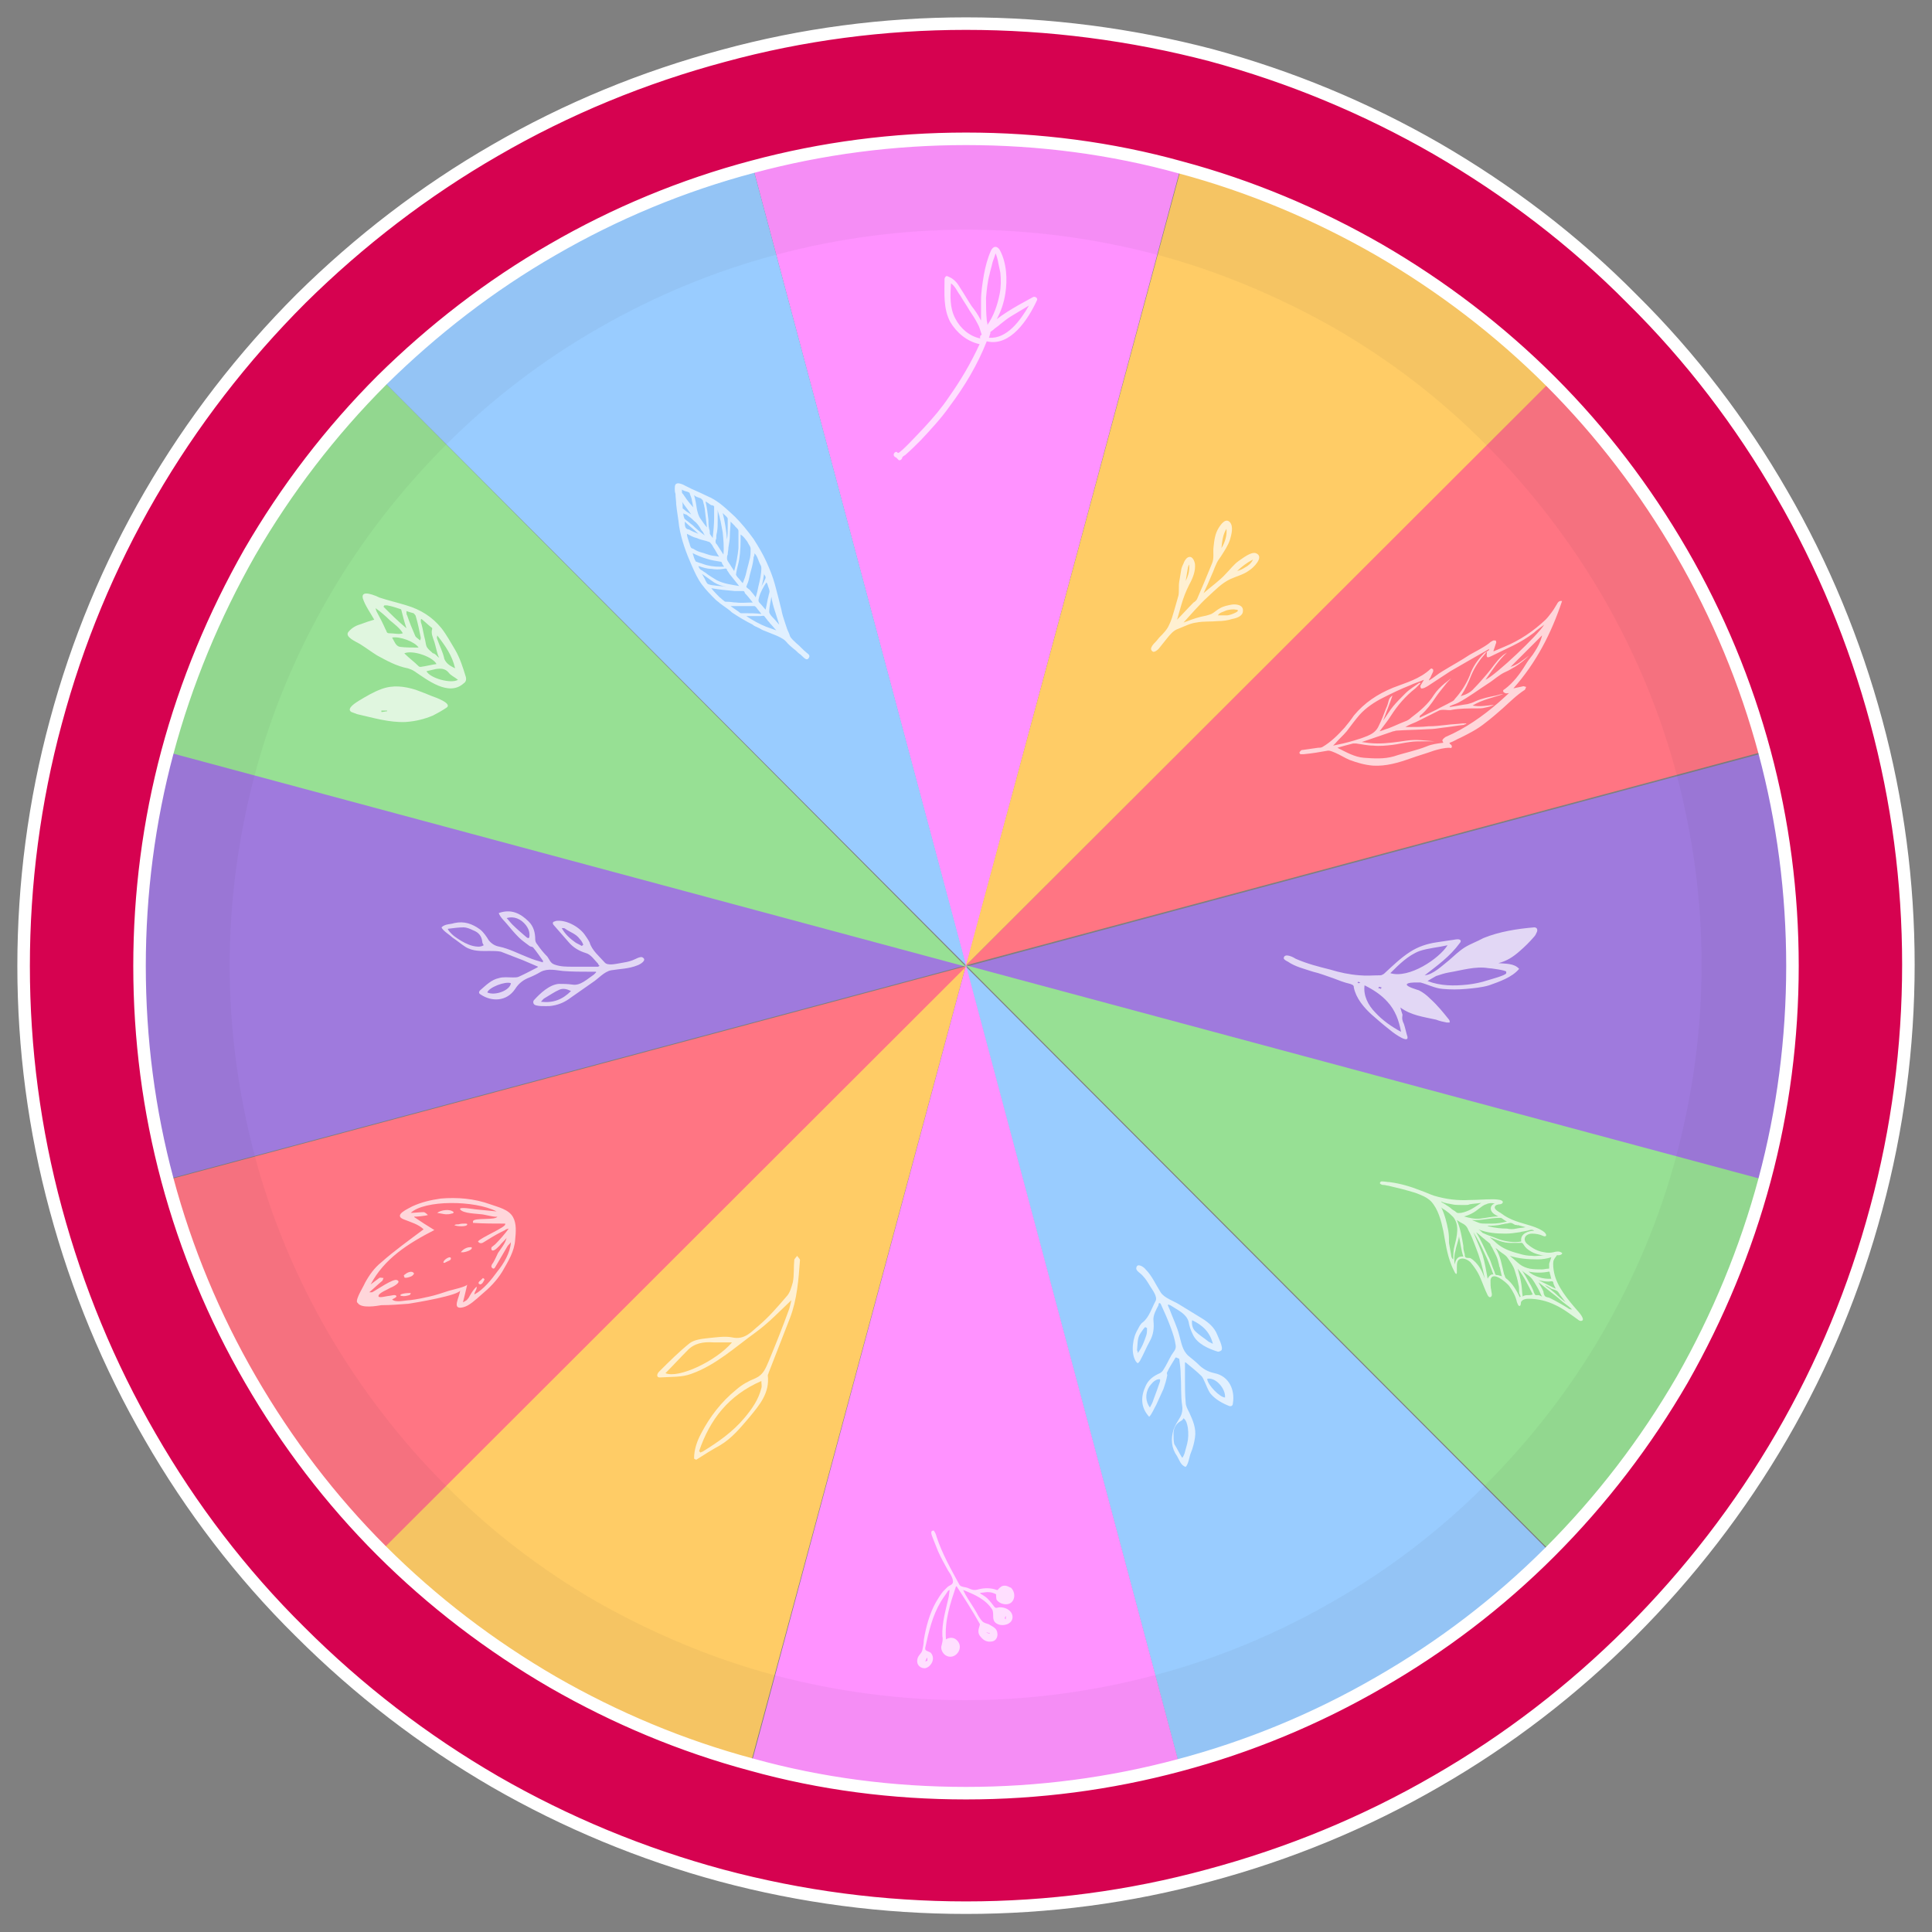
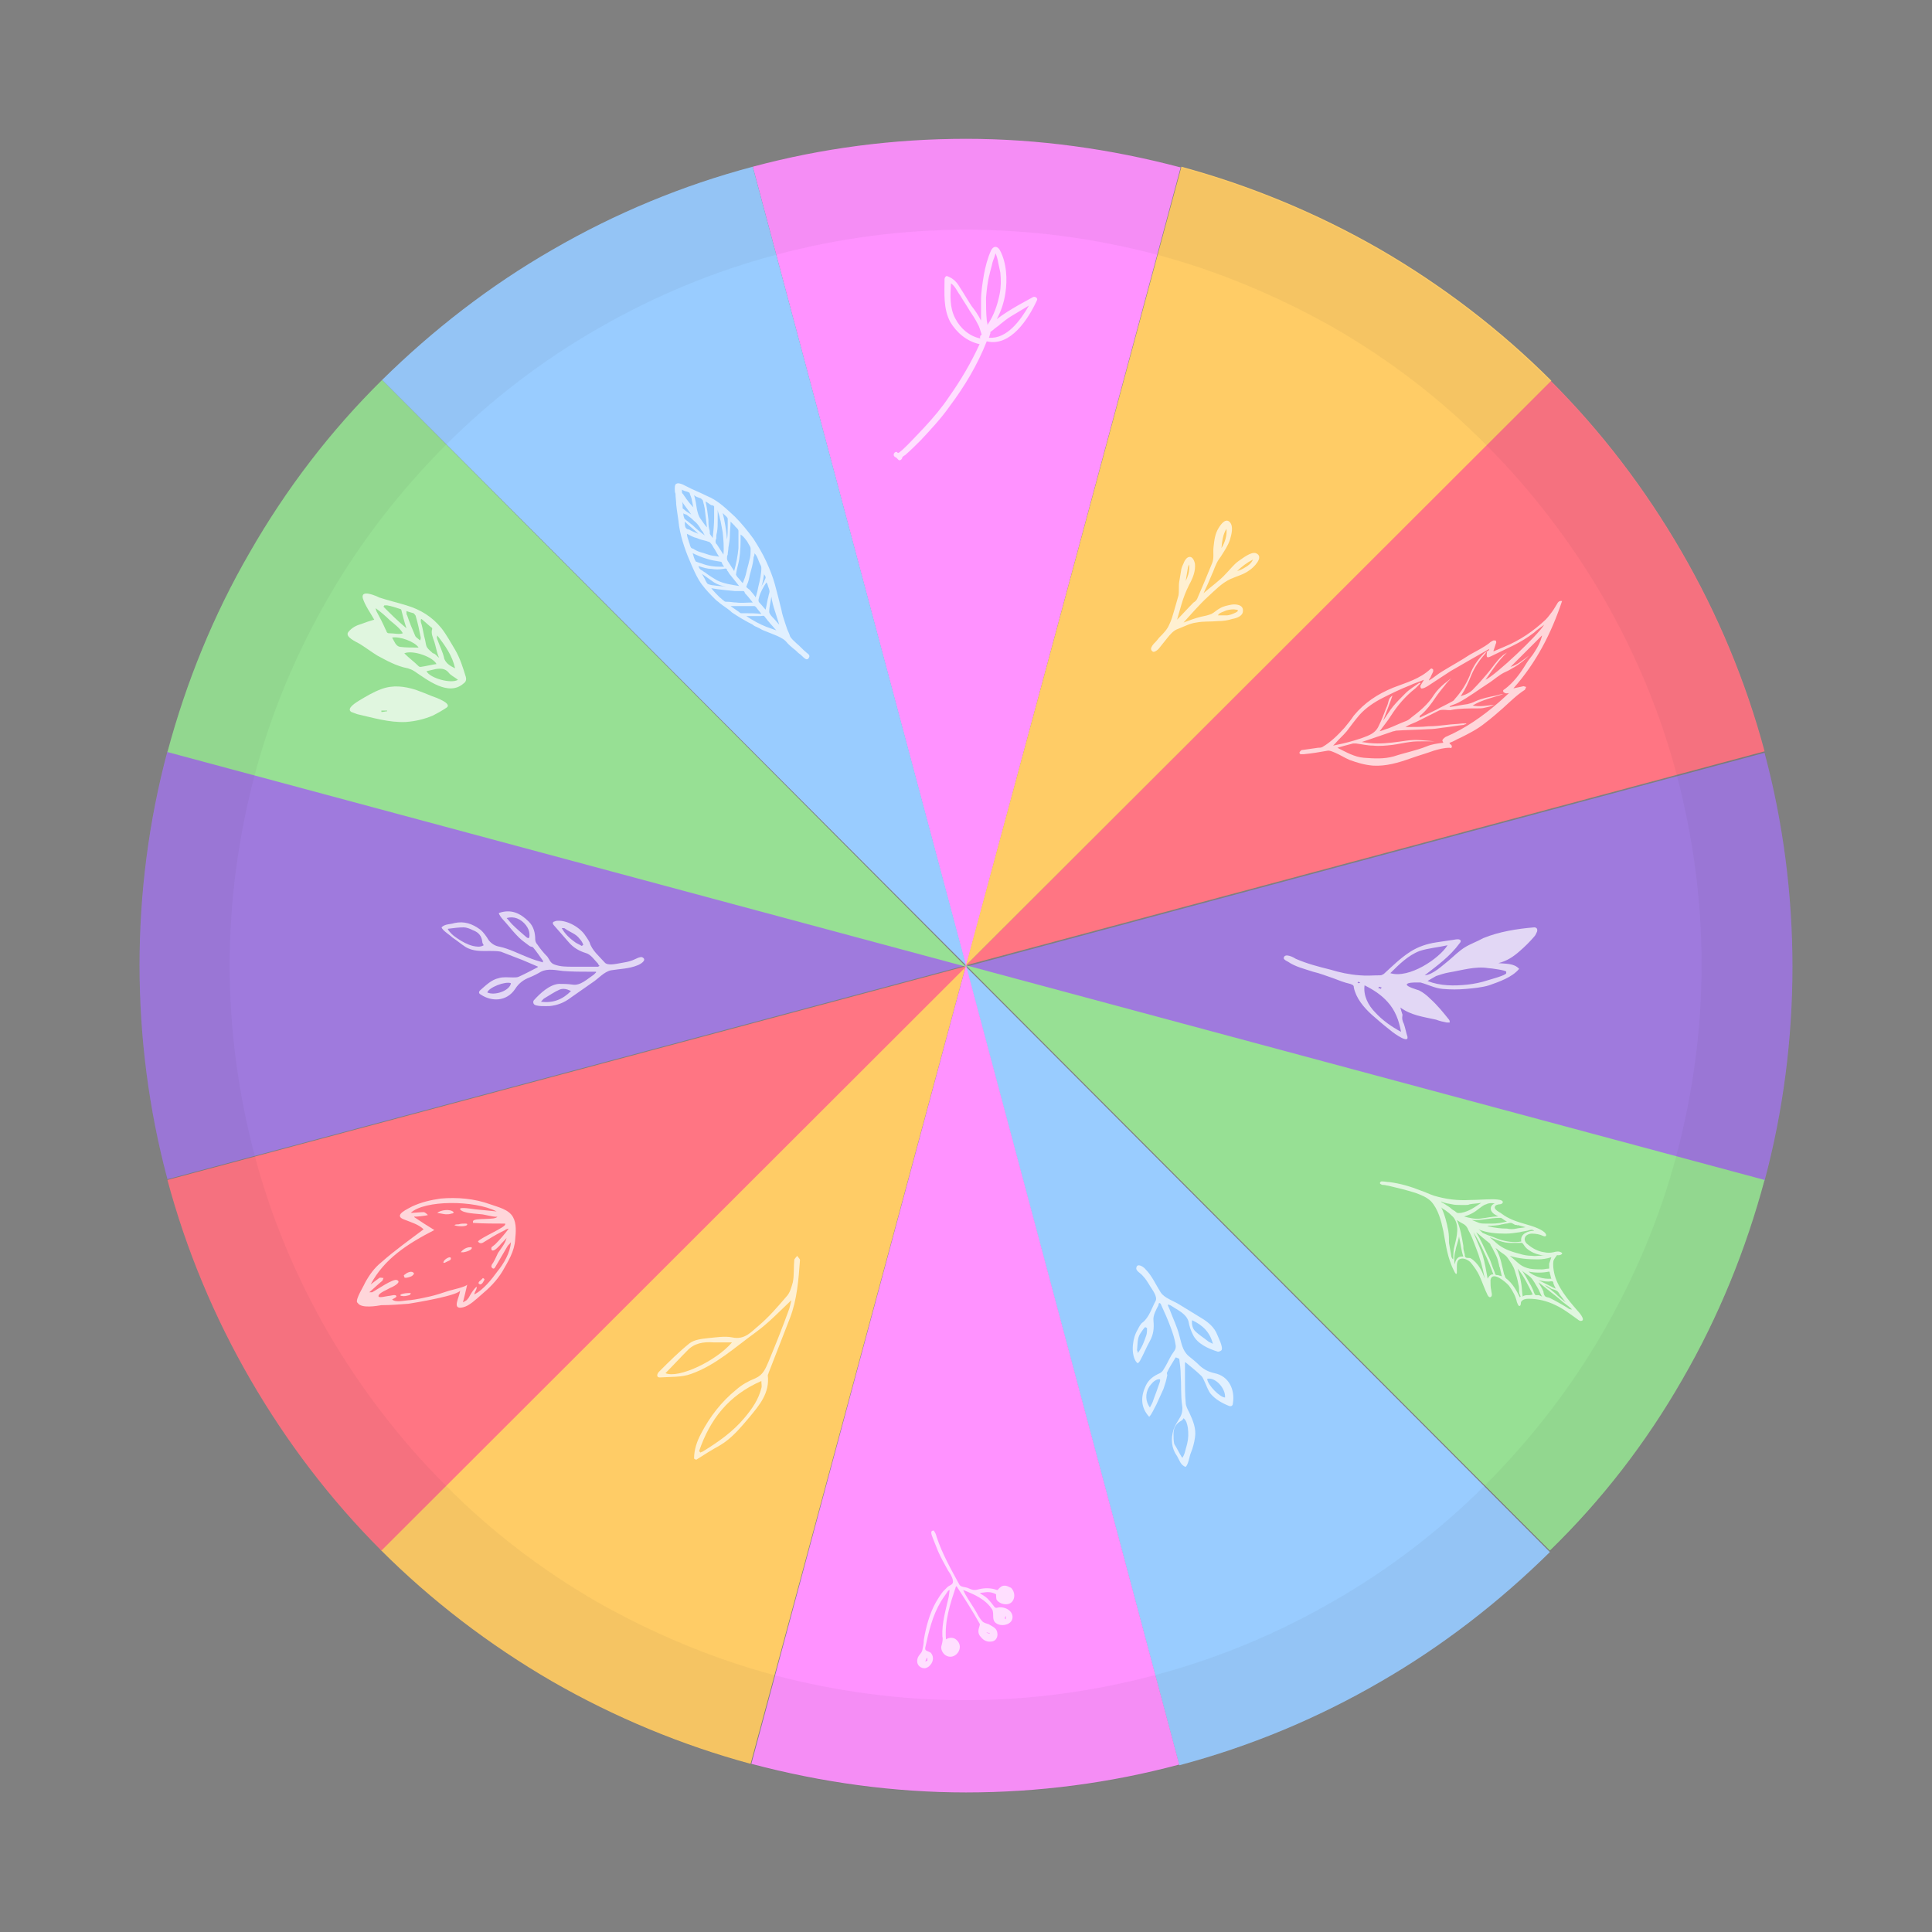
<svg xmlns="http://www.w3.org/2000/svg" version="1.1" id="圖層_1" x="0px" y="0px" viewBox="0 0 270 270" style="enable-background:new 0 0 270 270;" xml:space="preserve">
  <rect x="0" y="0" width="270" height="270" fill="#808080" stroke="none" />
  <style type="text/css">
	.st0{fill:#EAC6BD;}
	.st1{fill:#9F7ADD;}
	.st2{fill:#FF7583;}
	.st3{fill:#FFCC66;}
	.st4{fill:#97E094;}
	.st5{fill:#99CCFF;}
	.st6{fill:#FF92FF;}
	.st7{opacity:5.000000e-02;}
	.st8{fill:#313131;}
	.st9{fill:#D60250;stroke:#FFFFFF;stroke-width:1.75;stroke-linecap:round;stroke-linejoin:round;stroke-miterlimit:10;}
	.st10{opacity:0.7;fill:#FFFFFF;enable-background:new    ;}
	.st11{opacity:0.7;}
	.st12{fill:#FFFFFF;}
</style>
  <g>
    <g>
      <g>
        <g>
          <g>
            <path class="st0" d="M135,134.9L135,134.9L135,134.9z" />
            <circle class="st0" cx="135" cy="134.9" r="0" />
            <path class="st0" d="M135,134.9L135,134.9L135,134.9z" />
-             <path class="st0" d="M135,134.9L135,134.9L135,134.9z" />
            <circle class="st0" cx="135" cy="134.9" r="0" />
            <path class="st1" d="M246.6,165c2.6-9.7,3.9-19.8,3.9-29.9l0,0c0-10.1-1.3-20.2-3.9-29.9L135,135.1L246.6,165z" />
            <path class="st0" d="M135,134.9L135,134.9L135,134.9z" />
            <path class="st0" d="M135,134.9L135,134.9L135,134.9z" />
            <path class="st0" d="M135,134.9L135,134.9L135,134.9z" />
            <circle class="st0" cx="135" cy="134.9" r="0" />
            <polygon class="st0" points="135,134.9 135,134.9 135,134.9 135,134.9      " />
            <path class="st2" d="M135,134.9L135,134.9L246.6,105c-2.6-9.7-6.5-19.1-11.6-27.9l0,0c-5.1-8.8-11.2-16.8-18.3-23.9L135,134.9       L135,134.9z" />
            <path class="st3" d="M135,134.9l-81.8,81.7c7.1,7.1,15.2,13.3,24,18.4l0,0c8.7,5,18.1,8.9,27.7,11.5L135,134.9L135,134.9z" />
            <path class="st4" d="M235.1,192.8L235.1,192.8c5.1-8.8,8.9-18.2,11.5-27.9L135,134.9l0,0l0,0l81.6,81.8       C223.8,209.7,230,201.7,235.1,192.8z" />
            <path class="st2" d="M23.4,164.9c2.6,9.7,6.5,19.1,11.6,27.9l0,0c5.1,8.8,11.2,16.8,18.3,23.9l81.8-81.7L23.4,164.9z" />
            <path class="st5" d="M164.8,246.7c9.8-2.6,19.2-6.5,28-11.6l0,0c8.7-5,16.7-11.2,23.8-18.2L135,135.1L164.8,246.7z" />
            <path class="st6" d="M135,134.9L135,134.9l-30,111.6c9.8,2.6,19.9,4,30,4l0,0c10.1,0,20.1-1.3,29.8-3.9L135,134.9L135,134.9z" />
            <path class="st6" d="M165,23.4c-9.8-2.6-19.9-4-30-4l0,0c-10.1,0-20.1,1.3-29.8,3.9L135,135.1L165,23.4z" />
            <path class="st1" d="M135,134.9L135,134.9L23.4,105c-2.6,9.7-3.9,19.8-3.9,29.9l0,0c0,10.1,1.3,20.2,3.9,29.9L135,134.9       L135,134.9z" />
            <path class="st3" d="M135,134.9l81.8-81.7c-7.1-7.1-15.2-13.3-24-18.4l0,0c-8.7-5-18.1-8.9-27.7-11.5L135,134.9L135,134.9z" />
            <path class="st4" d="M53.4,53.1C46.2,60.2,40,68.3,34.9,77.2l0,0C29.8,86,26,95.4,23.4,105.1L135,135.1L53.4,53.1z" />
            <path class="st5" d="M135,134.9L135,134.9L135,134.9L105.2,23.3c-9.8,2.6-19.2,6.5-28,11.6l0,0c-8.7,5-16.7,11.2-23.8,18.2       L135,134.9L135,134.9z" />
          </g>
          <g class="st7">
            <path class="st8" d="M135,32.1c9,0,18,1.2,26.7,3.5c8.6,2.3,16.9,5.8,24.7,10.2c7.8,4.5,15,10,21.3,16.4       c6.3,6.3,11.8,13.5,16.3,21.2c4.5,7.8,8,16.1,10.3,24.8c2.3,8.7,3.5,17.6,3.5,26.6s-1.2,17.9-3.5,26.6       c-2.3,8.7-5.8,17-10.3,24.8s-10.1,15-16.5,21.4c-6.3,6.3-13.5,11.8-21.2,16.2c-7.8,4.5-16.2,8-24.9,10.3       c-8.6,2.3-17.6,3.5-26.5,3.5c-9,0-18-1.2-26.7-3.5c-8.6-2.3-16.9-5.8-24.7-10.2c-7.8-4.5-15-10-21.3-16.4       c-6.3-6.3-11.8-13.5-16.3-21.2c-4.5-7.8-8-16.1-10.3-24.8c-2.3-8.7-3.5-17.6-3.5-26.6s1.2-17.9,3.5-26.6s5.8-17,10.3-24.8       s10.1-15,16.5-21.4c6.3-6.3,13.5-11.8,21.2-16.2c7.8-4.5,16.2-8,24.9-10.3C117.1,33.3,126.1,32.1,135,32.1 M135,19.4       c-10.1,0-20.1,1.3-29.8,3.9c-9.8,2.6-19.2,6.5-28,11.6l0,0c-8.7,5-16.7,11.2-23.8,18.2C46.2,60.2,40,68.3,34.9,77.2l0,0       C29.8,86,26,95.4,23.4,105.1s-3.9,19.8-3.9,29.9l0,0c0,10.1,1.3,20.2,3.9,29.9c2.6,9.7,6.5,19.1,11.6,27.9l0,0       c5.1,8.8,11.2,16.8,18.3,23.9s15.2,13.3,24,18.4l0,0c8.7,5,18.1,8.9,27.7,11.5c9.8,2.6,19.9,4,30,4s20.1-1.3,29.8-3.9       c9.8-2.6,19.2-6.5,28-11.6l0,0c8.7-5,16.7-11.2,23.8-18.2c7.2-7.1,13.4-15.2,18.5-24.1l0,0c5.1-8.8,8.9-18.2,11.5-27.9       c2.6-9.7,3.9-19.8,3.9-29.9l0,0c0-10.1-1.3-20.2-3.9-29.9C244,95.4,240.1,86,235,77.2l0,0c-5.1-8.8-11.2-16.8-18.3-23.9       s-15.2-13.3-24-18.4l0,0c-8.7-5-18.1-8.9-27.7-11.5C155.3,20.7,145.2,19.4,135,19.4L135,19.4z" />
          </g>
-           <path class="st9" d="M135,19.4c10.2,0,20.3,1.3,30,4c9.7,2.6,19,6.5,27.7,11.5l0,0c8.8,5.1,16.9,11.3,24,18.4      s13.2,15.1,18.3,23.9l0,0c5.1,8.8,9,18.2,11.6,27.9s3.9,19.7,3.9,29.9l0,0c0,10.1-1.3,20.2-3.9,29.9      c-2.6,9.7-6.5,19.1-11.5,27.9l0,0c-5.1,8.8-11.3,16.9-18.5,24.1c-7.1,7.1-15.1,13.2-23.8,18.2l0,0c-8.8,5.1-18.2,9-28,11.6      c-9.7,2.6-19.7,3.9-29.8,3.9c-10.2,0-20.3-1.3-30-4c-9.7-2.6-19-6.5-27.7-11.5l0,0c-8.8-5.1-16.9-11.3-24-18.4      c-7.1-7.1-13.2-15.1-18.3-23.9l0,0c-5.1-8.8-9-18.2-11.6-27.9c-2.6-9.7-3.9-19.7-3.9-29.9l0,0c0-10.1,1.3-20.2,3.9-29.9      S29.9,86,34.9,77.2l0,0c5.1-8.8,11.3-16.9,18.5-24.1c7.1-7,15.1-13.2,23.8-18.2l0,0c8.8-5.1,18.2-9,28-11.6      C114.9,20.7,124.9,19.4,135,19.4 M135,3.3c-11.5,0-22.9,1.5-33.9,4.5c-11.2,3-21.9,7.4-31.9,13.2c-9.9,5.7-19,12.7-27.1,20.7      C33.9,49.9,26.8,59.1,21,69.1S10.8,89.7,7.8,100.9c-3,11.1-4.5,22.6-4.5,34.1c0,11.5,1.5,22.9,4.5,34c3,11.1,7.4,21.8,13.2,31.8      c5.7,9.9,12.7,19.1,20.9,27.2c8.2,8.2,17.3,15.2,27.3,21c9.9,5.7,20.5,10.1,31.6,13.1c11.2,3,22.7,4.5,34.2,4.5      s22.9-1.5,33.9-4.5c11.2-3,21.9-7.4,31.9-13.2c9.9-5.7,19-12.7,27.1-20.8c8.2-8.2,15.3-17.4,21.1-27.4s10.2-20.6,13.2-31.8      c3-11.1,4.5-22.6,4.5-34.1s-1.5-22.9-4.5-34S254.8,79,249,69c-5.7-9.9-12.7-19.1-20.9-27.2c-8.1-8.2-17.3-15.2-27.3-21      c-9.9-5.7-20.5-10.1-31.6-13.1C158.1,4.8,146.6,3.3,135,3.3L135,3.3z" />
        </g>
      </g>
    </g>
    <path class="st10" d="M144.9,42c0.2-0.3-0.2-0.6-0.5-0.5c-0.5,0.3-3.3,1.7-5.1,3.1c0.6-1.1,1-2.3,1.2-3.6c0.3-1.9,0.2-4.3-0.8-6.1   c-0.4-0.6-0.9-0.5-1.2,0.1c-0.5,1.1-0.8,2.3-1,3.4c-0.2,1.2-0.4,2.4-0.4,3.6c0,0.6,0,1.2,0,1.8c0,0.3,0,0.7,0,1   c-0.4-0.8-0.9-1.5-1.3-2c-0.6-0.9-1.1-1.8-1.7-2.7c-0.4-0.7-0.9-1.2-1.7-1.5c-0.2-0.1-0.4,0.2-0.4,0.4c0,2-0.2,4.1,0.8,6   c0.9,1.5,2.3,2.7,4.1,3.1c-1.2,2.6-2.6,5-4.3,7.4c-1,1.5-2.2,2.9-3.4,4.2c-0.3,0.3-3.4,3.7-3.7,3.6c0,0-0.1,0-0.1-0.1   c-0.3-0.2-0.7,0.3-0.4,0.6c0.1,0.1,0.2,0.1,0.3,0.2c0.1,0.1,0.1,0.1,0.2,0.2c0.2,0.3,0.6,0,0.6-0.3c0.1-0.1,0.2-0.2,0.4-0.3   c0.8-0.7,1.5-1.4,2.2-2.1c1.4-1.5,2.8-3,4-4.7c2.1-2.8,3.9-5.8,5.2-9.1C141.2,48.5,143.7,44.6,144.9,42z M137.8,41.6   c0.1-1.1,0.2-2.2,0.5-3.3c0.1-0.5,0.3-1.1,0.4-1.6c0-0.1,0.5-1.3,0.4-1.3c0.1,0,0.4,1.1,0.4,1.3c0.1,0.5,0.2,0.9,0.3,1.4   c0.1,1,0.1,2-0.1,3c-0.3,1.5-0.8,3-1.7,4.3c0-0.3-0.1-0.5-0.1-0.7C137.8,43.7,137.8,42.7,137.8,41.6z M133.5,44.5   c-0.8-1.5-0.7-3.2-0.6-4.9c0.6,0.4,0.9,1.2,1.3,1.7c0.4,0.7,0.9,1.4,1.3,2.1c0.4,0.6,0.8,1.2,1.1,1.8c0.3,0.5,0.4,1,0.6,1.6   c-0.2,0-0.3,0.3-0.2,0.5C135.5,47,134.2,45.9,133.5,44.5z M138.2,47.2c0.1-0.2,0.1-0.4,0.2-0.6c0-0.1,0-0.2,0-0.2   c0.1-0.1,0.3-0.2,0.4-0.3c0.3-0.3,0.7-0.5,1-0.8c0.5-0.4,1-0.8,1.5-1.1c0.8-0.5,1.7-1,2.5-1.5C142.6,44.8,140.7,47.4,138.2,47.2z" />
    <path class="st10" d="M99.2,69.5C99.3,69.5,99.8,69.8,99.2,69.5L99.2,69.5c-0.8-0.4-1.7-0.8-2.6-1.2c-0.4-0.2-0.8-0.4-1.2-0.6   c-0.3-0.1-0.7-0.3-1,0c-0.1,0.2-0.1,0.4-0.1,0.6s0,0.5,0.1,0.7c0,0.5,0.1,1,0.1,1.5c0.1,1,0.3,2,0.4,3c0.3,1.9,1,3.8,1.8,5.6   c0.4,0.9,0.8,1.8,1.4,2.6c0.6,0.8,1.2,1.4,1.9,2.1c0.2,0.2,0.4,0.3,0.6,0.5c0.1,0.1,0.3,0.2,0.4,0.3c0.4,0.3,0.9,0.6,1.3,1   c0.9,0.6,1.9,1.2,2.9,1.7l0.1,0.1c0.1,0,0.1,0.1,0.2,0.1c0.1,0.1,0.3,0.1,0.4,0.2c0.3,0.1,0.5,0.3,0.8,0.4c0.5,0.2,1,0.4,1.5,0.6   c0.5,0.2,1.2,0.5,1.6,0.9c0.4,0.5,0.9,0.9,1.4,1.3c0.2,0.2,0.4,0.4,0.7,0.6c0.2,0.2,0.5,0.5,0.7,0.6s0.4,0,0.5-0.3   s-0.3-0.5-0.4-0.6c-0.5-0.4-0.9-0.9-1.4-1.3c-0.3-0.3-0.7-0.6-0.9-1c-0.1-0.4-0.3-0.7-0.4-1s-0.2-0.6-0.3-0.9   c-0.2-0.6-0.4-1.2-0.5-1.8c-0.3-1.2-0.6-2.4-0.9-3.5c-0.3-1.1-0.7-2.1-1.2-3.2s-1.1-2.1-1.8-3.2c-0.8-1.1-1.7-2.2-2.6-3.1   C101.5,71.1,100.5,70.1,99.2,69.5z M99,70.2L99,70.2L99,70.2z M95.9,69.7c-0.1-0.2-0.3-0.4-0.4-0.6c-0.1-0.1-0.2-0.2-0.2-0.3   c0-0.1,0-0.3,0-0.4c0,0.1,0.6,0.3,0.7,0.3c0.2,0.1,0.4,0.1,0.4,0.3c0.1,0.3,0.3,0.7,0.3,1c0.1,0.3,0.1,0.6,0.2,0.9   C96.5,70.5,96.2,70.1,95.9,69.7z M95.4,71c0-0.1,0-0.2,0-0.3c0-0.2,0-0.4-0.1-0.6c0.4,0.6,0.9,1.2,1.3,1.8c-0.3-0.2-0.7-0.4-1-0.7   C95.5,71.1,95.4,71.1,95.4,71z M97.9,72.5L97.9,72.5c-0.3-0.4-0.4-0.9-0.5-1.3c-0.1-0.7-0.2-1.3-0.4-2c0.2,0.2,0.5,0.3,0.8,0.4   c0.1,0,0.2,0.1,0.2,0.1c0.1,0.1,0.1,0.1,0.2,0.2c0.1,0.2,0.1,0.5,0.2,0.7c0,0.2,0.1,0.4,0.1,0.6c0.1,0.8,0.2,1.7,0.3,2.5   C98.5,73.4,98.2,72.9,97.9,72.5z M96.8,73.4c-0.3-0.2-0.6-0.5-0.9-0.7c-0.1-0.1-0.3-0.2-0.3-0.4c-0.1-0.2-0.1-0.4-0.1-0.6   c0,0.1,0.3,0.2,0.4,0.2c0.1,0.1,0.3,0.2,0.4,0.3c0.3,0.2,0.5,0.4,0.7,0.6c0.3,0.2,0.6,0.6,0.8,0.9c0.1,0.2,0.2,0.4,0.4,0.6   c0.1,0.1,0.2,0.5,0.4,0.6C97.9,74.4,97.3,73.9,96.8,73.4z M95.8,73.7c-0.1-0.2-0.1-0.5-0.1-0.7c0,0,0,0.2,0,0l0,0v-0.1   c0.6,0.6,1.3,1.1,1.9,1.7c-0.5-0.2-1-0.4-1.3-0.6C96.1,74,95.9,73.9,95.8,73.7z M96.5,76.4c-0.1-0.2-0.1-0.4-0.2-0.6c0,0,0,0.1,0,0   s0-0.1,0,0C96.2,75.4,96,75,96,74.6c0.4,0.2,0.9,0.5,1.4,0.6c0.4,0.2,0.9,0.3,1.3,0.4c0.2,0.1,0.5,0.1,0.6,0.3   c0.2,0.2,0.3,0.4,0.4,0.6c0.3,0.4,0.5,0.9,0.8,1.3c-0.4-0.1-0.8-0.1-1.2-0.2c-0.4-0.1-0.9-0.3-1.3-0.4s-0.8-0.3-1.1-0.5   C96.6,76.6,96.6,76.6,96.5,76.4z M97.2,78.4c-0.2-0.3-0.3-0.8-0.4-1.1c0.6,0.3,1.3,0.6,2,0.8c0.6,0.2,1.3,0.3,1.9,0.4   c0.1,0,0.2,0.1,0.2,0.2l0,0c0,0.1,0.3,0.5,0.3,0.5c-0.2,0-0.4,0-0.6,0c-0.8,0-1.6-0.1-2.4-0.4c-0.2-0.1-0.4-0.1-0.6-0.2   c-0.1,0-0.2-0.1-0.3-0.1C97.2,78.5,97.3,78.5,97.2,78.4z M97.8,79.5L97.8,79.5c-0.1-0.1-0.2-0.4-0.2-0.4c0.6,0.2,1.2,0.4,1.8,0.4   c0.6,0.1,1.1,0.1,1.7,0c0.1,0,0.3-0.1,0.4,0c0.1,0,0.1,0.1,0.1,0.2c0.2,0.2,0.3,0.5,0.5,0.7c0.4,0.5,0.8,1,1.2,1.5   c-1.1-0.2-2.1-0.3-3.1-0.8c-0.5-0.3-1-0.6-1.4-0.9c-0.2-0.2-0.5-0.3-0.7-0.5C98,79.7,97.9,79.6,97.8,79.5z M98.5,80.9   C98.4,80.9,98.4,80.9,98.5,80.9c-0.1-0.2-0.3-0.5-0.4-0.7c0.6,0.4,1.1,0.8,1.7,1.2c0.5,0.3,1.1,0.5,1.7,0.6   c-0.6-0.1-1.2-0.1-1.8-0.2c-0.2,0-0.6-0.1-0.8-0.2C98.8,81.5,98.6,81.2,98.5,80.9z M101.1,83.9c-0.2-0.1-0.3-0.3-0.5-0.4l0,0   c-0.4-0.4-0.8-0.8-1.2-1.3c1.1,0.2,2.2,0.3,3.3,0.4c0.3,0,0.5,0,0.8,0c0.1,0,0.3,0,0.4,0s0.2,0.2,0.2,0.3c0.4,0.4,0.7,0.8,1.1,1.3   c-0.8,0-1.6,0.1-2.3,0c-0.4,0-0.8-0.1-1.2-0.1C101.3,84.1,101.3,84.1,101.1,83.9z M107.2,86.6c0.1,0.2,0.3,0.3,0.4,0.5   c0.3,0.3,0.6,0.7,0.9,1c-0.5-0.2-0.9-0.3-1.4-0.5c0.1,0,0.2,0.1,0,0l0,0c-1-0.4-1.9-0.9-2.8-1.5c0.4,0,0.9,0,1.3,0   c0.2,0,0.5,0,0.7,0c0.1,0,0.4-0.1,0.5,0C106.9,86.2,107.1,86.5,107.2,86.6z M104.1,85.7c-0.2,0-0.4,0-0.5,0c-0.2,0-0.3-0.2-0.5-0.3   c-0.3-0.2-0.7-0.5-1-0.7c0.1,0,0.3,0,0.4,0l0,0c0.2,0,0.1,0,0,0c0.7,0,1.5,0,2.2,0c0.2,0,0.4,0,0.6,0s0.2,0,0.4,0.2   c0.2,0.3,0.5,0.6,0.7,0.9C105.6,85.7,104.9,85.7,104.1,85.7z M108.3,85.4C108.3,85.3,108.2,85.3,108.3,85.4   c0.2,0.6,0.4,1.3,0.6,1.9c-0.3-0.3-0.5-0.6-0.8-0.9c-0.2-0.2-0.6-0.6-0.6-0.9c0-0.7,0.2-1.4,0.3-2.1   C107.9,84.1,108.1,84.8,108.3,85.4z M107.4,82.1C107.4,82.2,107.4,82.2,107.4,82.1c0.1,0.3,0.2,0.5,0.1,0.8s-0.1,0.5-0.2,0.8   c-0.1,0.5-0.2,1-0.3,1.5c-0.3-0.3-0.5-0.6-0.8-0.9c-0.1-0.1-0.2-0.2-0.2-0.4c0-0.2,0.1-0.4,0.1-0.5c0.2-0.7,0.6-1.4,1-2   C107.3,81.6,107.3,81.9,107.4,82.1z M106.8,80.3L106.8,80.3c0.1,0.1,0.2,0.3,0.2,0.4s-0.1,0.3-0.2,0.5c-0.1,0.3-0.3,0.5-0.4,0.8   c0.2-0.6,0.3-1.2,0.4-1.9C106.8,80.1,106.8,80.2,106.8,80.3z M105.6,77.5L105.6,77.5c0.3,0.4,0.4,0.9,0.6,1.3   c0.1,0.2,0.2,0.3,0.2,0.6c0,0.8-0.2,1.7-0.4,2.5c-0.1,0.5-0.2,1-0.4,1.6c0-0.1-0.5-0.7-0.6-0.8c-0.1-0.1-0.2-0.3-0.4-0.4   c-0.1-0.1-0.3-0.2-0.3-0.3c0-0.1,0.1-0.2,0.1-0.3c0.2-0.4,0.3-0.9,0.4-1.4c0.2-0.7,0.4-1.4,0.5-2.2c0-0.1,0-0.3,0.1-0.4   c0-0.1,0.1-0.4,0-0.5C105.4,77.3,105.5,77.4,105.6,77.5z M104.2,75.4C104.2,75.5,104.2,75.4,104.2,75.4c0.2,0.2,0.3,0.4,0.4,0.6   s0.3,0.4,0.3,0.7c0,0.6,0,1.1-0.2,1.7c-0.1,0.5-0.3,1.1-0.4,1.6s-0.3,1-0.5,1.5c-0.2-0.2-0.4-0.5-0.6-0.7c-0.1-0.1-0.2-0.2-0.3-0.4   c-0.1-0.1,0-0.2,0-0.4c0.1-0.6,0.3-1.2,0.4-1.8c0.2-1.2,0.2-2.3,0.2-3.5C103.8,74.9,104,75.1,104.2,75.4   C104.1,75.3,104.2,75.3,104.2,75.4z M102.7,73.5C102.8,73.6,102.7,73.6,102.7,73.5c0.1,0.2,0.5,0.4,0.5,0.7c0,0.2,0,0.5,0,0.7   c0,0.6,0,1.1,0,1.7c-0.1,1.1-0.3,2.1-0.6,3.2c-0.3-0.5-0.6-0.9-0.9-1.4c-0.1-0.2-0.1-0.2-0.1-0.4c0-0.2,0-0.3,0.1-0.5   c0-0.3,0.1-0.7,0.1-1c0.1-0.6,0.2-1.1,0.2-1.7s0.1-1.3,0.1-1.9C102.3,73.1,102.5,73.3,102.7,73.5z M101.2,71.9   c0.1,0.1,0.5,0.4,0.5,0.6c0,0.1,0,0.4,0,0.5c0,0.2,0,0.3,0,0.5c0,0.6,0,1.3-0.1,1.9c-0.1-1.3-0.3-2.5-0.6-3.7   C101,71.7,101.1,71.8,101.2,71.9z M100.3,71.2c0,0.2,0.1,0.5,0.2,0.8c0.1,0.3,0.1,0.5,0.2,0.8c0.1,0.5,0.2,1.1,0.3,1.6   c0.1,1,0.2,2.1,0.1,3.1c-0.3-0.5-0.6-0.9-0.9-1.4c-0.1-0.1-0.2-0.2-0.2-0.4c0-0.1,0-0.3,0.1-0.4c0-0.3,0-0.6,0.1-0.9   c0.1-0.6,0.1-1.1,0.1-1.7C100.3,72.2,100.3,71.7,100.3,71.2L100.3,71.2z M99.8,70.8c0,0.1,0,0.2,0,0.3c0,0.4,0,0.9,0,1.3   c0,0.9-0.1,1.8-0.2,2.8c-0.1-0.2-0.3-0.4-0.4-0.6c0-0.2,0-0.5-0.1-0.7C99,73.5,99,73,99,72.6c-0.1-0.8-0.2-1.7-0.4-2.5   c0.1,0,0.2,0.1,0.2,0.1l0,0l0,0c0.2,0.1,0.4,0.3,0.6,0.4C99.6,70.6,99.8,70.7,99.8,70.8z" />
    <path class="st10" d="M132.7,222.2c-0.1,0-0.1,0.1-0.2,0.1c-0.3,0.5-0.7,1-1,1.5c-1.2,2-1.7,4.2-2.2,6.5c0,0.2,0,0.3,0.2,0.4   c0.2,0.1,0.5,0.2,0.6,0.3c0.5,0.6,0.3,1.4-0.3,1.9c-0.3,0.2-0.5,0.3-0.9,0.2c-0.6-0.2-0.8-0.7-0.7-1.2c0.1-0.6,0.6-0.8,0.7-1.3   c0.1-0.5,0.2-0.9,0.2-1.4c0.3-1.8,0.8-3.7,1.7-5.3c0.3-0.5,0.6-1,1-1.5c0.2-0.2,0.4-0.4,0.6-0.6c0.2-0.2,0.6-0.3,0.7-0.5   c0.3-0.4-0.3-1.4-0.6-1.8c-0.5-0.9-1-1.8-1.4-2.7c-0.2-0.5-0.4-1-0.6-1.5c-0.1-0.3-0.5-1.1-0.3-1.3c0.1-0.1,0.2-0.1,0.3-0.1   c0.2,0.3,0.3,0.5,0.4,0.9c0.8,2.4,2,4.5,3.2,6.7c0.1,0.1,0.2,0.2,0.3,0.2c0.2,0.1,0.5,0.1,0.8,0.2c0.7,0.3,0.9,0.4,1.6,0.2   c0.8-0.2,1.7-0.2,2.5,0.1h0.1c0,0,0.1,0,0.1-0.1c0.3-0.3,0.5-0.5,0.9-0.5s0.6,0.2,0.9,0.3c0.8,0.8,0.5,2.3-0.7,2.3   c-0.5,0-1-0.2-1.3-0.6c-0.1-0.1-0.1-0.8-0.1-0.8c-0.4-0.2-0.7-0.3-1.2-0.3c-0.3,0-0.7,0.1-1,0.1v0.1c0.3,0.2,0.7,0.4,1,0.7   c0.4,0.4,0.7,0.8,1,1.2c0.1,0.1,0.2,0.1,0.3,0.1c0.9-0.3,2.3,0.3,2.2,1.4c-0.1,0.9-1.3,1.2-2,0.9c-0.5-0.2-0.7-0.5-0.7-1.1   c0-0.3,0-0.6-0.1-0.9c-0.9-1.5-2.6-2.2-4.1-2.8c0.1,0.2,0.2,0.4,0.3,0.6c0.5,0.9,1.1,1.7,1.6,2.6c0.2,0.4,0.5,0.9,0.8,1.2   c0.2,0.2,0.6,0.3,0.9,0.4c0.3,0.2,0.6,0.3,0.9,0.6c0.5,0.5,0.4,1.7-0.5,1.8c-0.6,0.1-1.1-0.1-1.5-0.6c-0.5-0.5-0.4-1-0.2-1.6   c0-0.1,0.1-0.2,0-0.3c-1-1.8-2.1-3.5-3.2-5.2h-0.1c-0.8,2.4-1.6,4.8-1.4,7.4c0.5-0.3,1.1-0.3,1.5,0.1c1.2,1.1-0.3,3-1.6,2.1   c-0.4-0.3-0.7-0.9-0.5-1.4c0.1-0.4,0.2-0.8,0.1-1.2c-0.1-1.9,0.5-3.8,0.9-5.6C132.6,222.9,132.7,222.5,132.7,222.2   C132.8,222.2,132.7,222.2,132.7,222.2z M129.3,232.2c0.2-0.1,0.3-0.1,0.3-0.1c0-0.1,0-0.3,0-0.4h-0.1   C129.5,231.8,129.4,232,129.3,232.2z M140.6,225.9h-0.1c0,0.1-0.1,0.2-0.1,0.3c0.1,0,0.1,0,0.2,0.1   C140.5,226.1,140.6,226,140.6,225.9z M137.9,228.1v0.1c0.1,0,0.3,0.1,0.4,0.1v-0.1C138.1,228.2,138,228.2,137.9,228.1z" />
    <g class="st11">
      <path class="st12" d="M206.6,177.9L206.6,177.9L206.6,177.9L206.6,177.9z" />
      <path class="st12" d="M206.7,178.2L206.7,178.2L206.7,178.2z" />
      <path class="st12" d="M206.6,178C206.6,178,206.6,177.9,206.6,178L206.6,178z" />
      <path class="st12" d="M206.7,178.2C206.8,178.3,206.7,178.2,206.7,178.2L206.7,178.2z" />
      <path class="st12" d="M218.3,175.1L218.3,175.1c-0.4-0.3-0.8-0.2-1.2-0.1s-0.9,0.1-1.3,0c-0.8-0.1-1.6-0.5-2.3-1.1    c-0.3-0.2-0.5-0.6-0.4-0.9c0.1-0.4,0.6-0.6,1-0.6c0.5,0,1.1,0.1,1.5,0.3s0.6,0,0.4-0.3c-0.2-0.3-0.6-0.5-1-0.7    c-1.3-0.6-2.9-0.8-4.2-1.5c-0.4-0.2-0.7-0.4-1.1-0.7c-0.2-0.1-0.9-0.5-0.8-0.8c0-0.3,0.5-0.4,0.7-0.4c0.3,0,0.6-0.3,0.3-0.5    s-1.1-0.2-1.4-0.2c-1,0-2.1,0.1-3.1,0.1c-1.7,0.1-3.3-0.1-5-0.6c-0.6-0.2-1.2-0.5-1.8-0.7c-1.5-0.6-2.9-1-4.4-1.2    c-0.3,0-0.7-0.1-1.1-0.1c-0.2,0-0.4,0.3-0.1,0.4c0.1,0.1,0.3,0.1,0.4,0.1c0.2,0,0.4,0.1,0.6,0.1c1.3,0.3,2.5,0.6,3.8,1    c0.8,0.3,1.6,0.6,2.2,1.2c1,1.1,1.4,2.7,1.7,4.1c0.3,1.6,0.5,3.2,1.1,4.7c0.1,0.3,0.3,0.7,0.5,1.1c0.1,0.2,0.3,0.4,0.3,0    c0-0.2,0-0.5,0-0.7c0-0.5,0-1.1,0.6-1.2c0.4-0.1,1,0.2,1.3,0.5c0.5,0.6,1,1.3,1.3,2c0.4,0.9,0.7,1.8,1.1,2.6    c0.1,0.2,0.3,0.4,0.5,0.2s0-0.7,0-0.9c-0.1-0.4-0.1-0.9-0.1-1.4c0.2-1.4,2.2,0.3,2.6,0.8c0.5,0.7,0.9,1.4,1.1,2.3    c0.1,0.2,0.2,0.6,0.4,0.5c0.2-0.1,0.1-0.5,0.2-0.6c0.2-0.3,0.6-0.4,1-0.4c1.3,0,2.6,0.3,3.8,0.9c1.1,0.5,2.1,1.3,3.1,2    c0.1,0.1,0.3,0.2,0.4,0.2c0.9,0-0.4-1.4-0.5-1.5c-1.3-1.5-2.8-3.3-3.2-5.2c-0.1-0.5-0.2-1.1-0.1-1.7c0.1-0.3,0.3-0.5,0.5-0.8    C217.9,175.5,218.4,175.3,218.3,175.1z M213.8,174.8c0.6,0.4,1.4,0.6,2.1,0.7c-0.6-0.1-1.2,0.1-1.8,0c-0.6,0-1.2-0.1-1.8-0.3    c-1.2-0.3-2.3-0.7-3.2-1.5c-0.3-0.3-0.6-0.5-0.9-0.8c1,0.4,1.9,0.8,2.9,0.8c0.3,0,0.5,0,0.8,0c0.1,0,0.3,0,0.4,0    c0.3,0,0.4-0.1,0.6,0.2C213.2,174.4,213.5,174.6,213.8,174.8z M217.3,179.8c0,0.1,0.1,0.2,0.1,0.3c-0.4-0.2-0.8-0.4-1.2-0.6    c-0.2-0.1-0.4-0.2-0.6-0.3c-0.2-0.1-0.4-0.2-0.6-0.3c0.4,0.1,0.9,0.2,1.4,0.2c0.2,0,0.5-0.1,0.6,0c0.1,0.1,0.1,0.2,0.1,0.3    C217.2,179.6,217.2,179.7,217.3,179.8C217.3,179.9,217.2,179.7,217.3,179.8z M215.9,179.6c0.3,0.1,0.6,0.3,0.9,0.5    c0.3,0.1,0.7,0.2,0.9,0.4s0.3,0.5,0.5,0.7c0.2,0.3,0.4,0.5,0.6,0.8c-0.5-0.4-1-0.8-1.4-1.2c-0.2-0.2-0.5-0.4-0.7-0.6    C216.4,180,216.1,179.8,215.9,179.6C216.1,179.8,215.9,179.6,215.9,179.6z M216.6,178c0.1,0.2,0.1,0.5,0.2,0.7    c-1.1,0.1-2.4-0.3-3.2-1c0.9,0.2,2,0.2,2.9,0C216.6,177.8,216.6,177.9,216.6,178C216.7,178.3,216.6,177.9,216.6,178z M209.8,170.2    c0.3,0.2,0.5,0.4,0.8,0.5c-0.7,0.2-1.4,0.3-2.1,0.3l0,0c-0.1,0-0.1,0-0.1,0c-0.1,0-0.2,0-0.4,0c0.2,0-0.1,0,0,0    c-0.1,0-0.3,0-0.4,0l0,0l0,0c-0.3,0-0.6,0-0.9-0.1c-0.3-0.1-0.7-0.3-1-0.4c1.3,0.1,2.5-0.3,3.8-0.3    C209.5,170.2,209.8,170.2,209.8,170.2C209.9,170.3,209.7,170.2,209.8,170.2z M214.4,172c-0.8,0-2,0.4-1.8,1.5    c-1,0.2-2.2,0-3.1-0.3c-0.5-0.2-1-0.4-1.6-0.6c-0.2-0.1-0.5-0.2-0.7-0.3c-0.2-0.2-0.4-0.4-0.6-0.5c1.2,0.5,2.5,0.6,3.8,0.6    c0.7,0,1.3-0.1,2-0.2c0.3-0.1,0.6-0.1,1-0.2c0.1,0,0.3-0.1,0.4-0.1C214.1,171.8,214.3,171.9,214.4,172L214.4,172    C214,171.9,214.4,172,214.4,172z M212.1,171.2c0.4,0.1,0.7,0.2,1.1,0.3c-0.4,0.1-0.9,0.1-1.3,0.2c-0.4,0.1-0.9,0.1-1.3,0    c-0.8,0-1.7-0.1-2.5-0.3c-0.1,0-0.2-0.1-0.3-0.1c0.7,0,1.4,0,2.1-0.2c0.2,0,0.4-0.1,0.6-0.1c0.2,0,0.4-0.1,0.6-0.1    c0.2,0,0.3,0.1,0.5,0.2C211.7,171.2,211.9,171.2,212.1,171.2C212.2,171.3,211.8,171.2,212.1,171.2z M208.9,168.2    c-0.4,0.1-0.7,0.5-0.5,1c0.2,0.4,0.6,0.6,1,0.8c-0.9,0-1.6,0.2-2.5,0.3c-0.8,0.1-1.6-0.1-2.3-0.3c0.8-0.2,1.5-0.6,2.1-1.1    c0.3-0.2,0.6-0.5,1-0.6C208.1,168.1,208.5,168.1,208.9,168.2C208.9,168.2,208.8,168.2,208.9,168.2z M202.9,168.3    c0.4,0.1,0.9,0.1,1.3,0.1c-0.2,0,0.2,0,0.2,0c0.1,0,0.3,0,0.4,0c0.2,0,0.4,0,0.6-0.1c0.5-0.1,1.1-0.1,1.6-0.2    c-0.9,0.6-1.7,1.2-2.8,1.4c-0.3,0-0.5,0.1-0.7-0.1c-0.2-0.2-0.5-0.3-0.7-0.5s-0.4-0.3-0.7-0.5c-0.1-0.1-0.2-0.1-0.3-0.2    c-0.1,0-0.1-0.1-0.2-0.1c0,0-0.2-0.1-0.1-0.1c0,0-0.1,0-0.1-0.1C202,168.2,202.5,168.2,202.9,168.3    C203,168.3,202.7,168.3,202.9,168.3z M202.8,175.4C202.7,175.4,202.8,175.5,202.8,175.4c-0.1-0.6-0.2-1.1-0.3-1.7    c0-0.6,0-1.1-0.1-1.7c-0.2-1.1-0.5-2.3-1-3.3c0.1,0.2,0.6,0.4,0.8,0.6c0.3,0.2,0.6,0.5,0.9,0.8c0.9,1.1,0.5,2.7,0.2,3.9    c-0.2,0.7-0.2,1.3-0.2,2C202.9,175.9,202.8,175.6,202.8,175.4z M204.3,175.6c-0.7,0-0.9,0.6-1,1.1c-0.1-0.6-0.1-1.3,0.1-1.9    c0.1-0.7,0.4-1.3,0.5-2c0.2,0.9,0.3,1.9,0.6,2.8C204.4,175.6,204.4,175.6,204.3,175.6L204.3,175.6z M206.7,178.2    C206.7,178.1,206.8,178.3,206.7,178.2L206.7,178.2z M206.2,176.4c-0.2-0.2-0.4-0.4-0.6-0.5c-0.1-0.1-0.2-0.1-0.4-0.1    c-0.1,0-0.3,0-0.4-0.1c-0.1-0.1-0.1-0.3-0.1-0.4s-0.1-0.3-0.1-0.4c-0.1-0.3-0.1-0.6-0.1-0.8c-0.2-1.2-0.4-2.4-0.9-3.6    c0.3,0.2,0.6,0.4,1,0.6c0.3,0.2,0.5,0.5,0.6,0.8c0.4,0.7,0.7,1.5,1,2.3c0.6,1.5,1,2.9,1.3,4.5C207.2,177.8,206.8,177,206.2,176.4    C206,176.1,206.3,176.5,206.2,176.4z M208.5,178.1c-0.3,0.1-0.5,0.4-0.6,0.6c-0.2-1.1-0.4-2.3-0.7-3.3c-0.4-1.1-0.9-2.2-1.3-3.2    c0.6,0.9,1.1,1.9,1.5,2.8c0.5,1,0.9,2,1.3,3.1C208.6,178.1,208.6,178.1,208.5,178.1z M209.7,178.3c-0.1,0-0.3-0.1-0.4-0.1    c-0.1,0-0.3,0-0.3-0.1c-0.1-0.1-0.1-0.3-0.2-0.5c-0.1-0.2-0.1-0.3-0.2-0.5c-0.2-0.6-0.4-1.2-0.7-1.7c-0.5-1.1-1-2.2-1.6-3.2    c0.4,0.3,0.8,0.7,1.2,1c0.2,0.2,0.4,0.3,0.6,0.5c0.1,0.1,0.2,0.1,0.2,0.3c0.1,0.1,0.1,0.2,0.2,0.3c0.2,0.4,0.4,0.8,0.6,1.2    c0.2,0.4,0.3,0.9,0.4,1.3c0-0.1,0,0,0,0c0,0.1,0,0.2,0.1,0.3c0,0.2,0.1,0.3,0.1,0.5c0.1,0.3,0.1,0.5,0.2,0.8    C209.9,178.4,209.8,178.3,209.7,178.3C209.6,178.3,209.8,178.3,209.7,178.3z M210.4,178.6c-0.1-0.2-0.1-0.4-0.2-0.5c0,0,0-0.1,0,0    c-0.3-1.2-0.5-2.6-1.2-3.7c0.3,0.2,0.6,0.5,0.9,0.7c0.3,0.2,0.6,0.4,0.8,0.7c0.4,0.6,0.8,1.1,1,1.8c0.2,0.6,0.4,1.3,0.5,1.9    c0.1,0.3,0.1,0.7,0.1,1c0,0.1,0,0.3,0.1,0.4c0,0.1,0.1,0.2,0.1,0.3l-0.1,0.1C212,180.5,211.4,179.3,210.4,178.6    C210.4,178.5,210.6,178.8,210.4,178.6z M213.6,181c-0.3,0-0.6,0-0.8,0.2c-0.1-0.6-0.1-1.2-0.2-1.8c-0.1-0.7-0.3-1.4-0.5-2.1    c0.9,1.1,1.5,2.4,2.1,3.6C213.9,181,213.8,181,213.6,181C213.5,181,213.7,181,213.6,181z M215,181C214.8,181,215.1,181,215,181    s-0.2,0-0.3,0s-0.1,0-0.2-0.1c-0.1-0.2-0.2-0.4-0.2-0.5c-0.2-0.4-0.3-0.7-0.5-1c-0.4-0.7-0.8-1.5-1.3-2.1c0.3,0.5,1,0.8,1.4,1.2    s0.7,1,1,1.5c0.1,0.1,0.5,1.1,0.6,1.2C215.3,181.1,215.1,181,215,181z M219.1,182.8c-0.8-0.5-1.7-1-2.5-1.4    c-0.2-0.1-0.5-0.1-0.6-0.2c-0.2-0.1-0.3-0.5-0.3-0.7c-0.2-0.5-0.5-0.9-0.7-1.3c0.8,0.6,1.6,1.3,2.4,1.9c0.4,0.3,0.8,0.7,1.2,1    c0.4,0.3,0.8,0.6,1.1,0.9C219.4,183,219.2,182.9,219.1,182.8C219,182.7,219.2,182.9,219.1,182.8z M216.5,176.6c0,0.1,0,0.3,0,0.4    v0.2c0,0.1,0,0.1-0.1,0.1c-0.3,0-0.6,0.1-0.9,0.1c-0.6,0-1.1,0-1.7-0.1c-0.5-0.1-1-0.3-1.4-0.6c-0.5-0.4-0.9-0.8-1.4-1.2    c1.2,0.4,2.6,0.5,3.9,0.5c0.6,0,1.3-0.1,1.9-0.3C216.7,176,216.6,176.3,216.5,176.6C216.5,176.8,216.6,176.3,216.5,176.6z" />
      <path class="st12" d="M214.5,176C214.5,176,214.4,176,214.5,176L214.5,176z" />
-       <path class="st12" d="M208.6,174.3C208.5,174.2,208.5,174.2,208.6,174.3C208.5,174.2,208.5,174.2,208.6,174.3z" />
+       <path class="st12" d="M208.6,174.3C208.5,174.2,208.5,174.2,208.6,174.3z" />
      <path class="st12" d="M210.2,178.1L210.2,178.1L210.2,178.1z" />
      <path class="st12" d="M208.5,171.1L208.5,171.1L208.5,171.1z" />
      <path class="st12" d="M208.5,171.1L208.5,171.1L208.5,171.1z" />
    </g>
    <path class="st10" d="M97,203.8c0-1.2,0.4-2.4,1-3.5c1.2-2.3,2.8-4.4,4.9-6.1c0.8-0.7,1.7-1.2,2.7-1.6c1.1-0.5,1.4-1.4,1.8-2.3   c1-2.4,2-4.9,2.9-7.4c0.1-0.4,0.2-0.7,0.3-1.2c-1.7,1.6-3.2,3.2-5,4.5c-2.9,2.1-5.6,4.6-9,5.8c-1.3,0.5-2.9,0.4-4.4,0.5   c-0.5,0-0.4-0.5-0.1-0.8c1.4-1.4,2.8-2.8,4.3-4c0.7-0.5,1.7-0.6,2.6-0.7c1.1-0.1,2.3-0.3,3.3-0.1c1.8,0.4,2.7-0.8,3.8-1.7   c1.4-1.2,2.6-2.6,3.8-4c0.5-0.5,0.7-1.3,0.9-2c0.2-1,0.1-2.1,0.2-3.1c0-0.2,0.3-0.4,0.4-0.6c0.1,0.2,0.4,0.4,0.4,0.6   c-0.2,2.7-0.4,5.5-1.4,8.1c-1,2.6-2,5.1-3,7.7c0,0.1-0.1,0.2-0.1,0.3c0.3,2.5-1.2,4.2-2.6,5.9c-1.2,1.4-2.4,2.9-4.1,3.9   c-1.1,0.6-2.2,1.3-3.3,2C97.1,203.9,97,203.9,97,203.8z M97.7,202.8c0.1,0.1,0.1,0.1,0.2,0.2c0.1-0.1,0.3-0.1,0.4-0.2   c2.1-1.3,4.1-2.7,5.7-4.6c1.1-1.3,2-2.6,2.4-4.2c0.1-0.3,0-0.6,0-1C101.8,195,99.2,198.4,97.7,202.8z M102.3,187.6   c-1,0-1.8,0-2.6,0c-1.4-0.1-2.7,0.1-3.7,1.2c-1,1-1.9,2-3,3.1C94.8,192.7,100.1,190.2,102.3,187.6z" />
    <g class="st11">
      <path class="st12" d="M202.8,104.1c0.1,0.1,0.1,0.2,0.1,0.3c0,0.1-0.2,0.2-0.3,0.1c-0.8,0-1.5,0.2-2.2,0.4    c-1.1,0.4-2.2,0.7-3.3,1.1c-1.7,0.6-3.4,1.1-5.2,1c-1.2-0.1-2.2-0.4-3.3-0.8c-0.7-0.3-1.3-0.7-2-1c-0.3-0.1-0.6-0.3-1-0.3    c-1.1,0.2-2.3,0.4-3.4,0.5c-0.1,0-0.3,0-0.4,0c-0.1,0-0.2-0.1-0.2-0.2s0.1-0.2,0.2-0.3c0.1-0.1,0.2-0.1,0.3-0.1    c0.7-0.1,1.4-0.2,2.1-0.3c0.2,0,0.4,0,0.6-0.1c1.2-0.7,2.2-1.7,3.1-2.7c0.5-0.6,0.9-1.1,1.3-1.7c1.5-1.8,3.3-3,5.5-3.9    c1.8-0.7,3.7-1.2,5.2-2.6c0.1-0.1,0.2-0.1,0.3,0c0.1,0,0.1,0.2,0.1,0.3c-0.1,0.3-0.3,0.6-0.4,0.9c-0.1,0.1-0.2,0.3-0.2,0.4    c0.7-0.4,1.2-0.9,1.9-1.3c1.3-0.8,2.6-1.5,3.8-2.3c0.9-0.5,1.9-1,2.7-1.6c0.2-0.2,0.4-0.3,0.6-0.4c0.1,0,0.2,0,0.3,0    c0.1,0.1,0.1,0.2,0.1,0.3c0,0.1-0.1,0.2-0.1,0.3c-0.1,0.3-0.2,0.6-0.3,0.9c0.1,0,0.1,0,0.1,0c0.5-0.2,0.9-0.4,1.4-0.6    c2.2-0.9,4.1-2.2,5.8-3.8c0.3-0.3,0.6-0.7,0.9-1.1c0.3-0.4,0.5-0.8,0.7-1.1c0.1-0.2,0.3-0.5,0.7-0.4c-1.5,4.5-3.6,8.6-6.8,12.2    c0.5-0.1,0.9-0.2,1.4-0.3c0.1,0,0.3,0.1,0.4,0.1c-0.1,0.1-0.1,0.3-0.2,0.4c-1.1,0.7-2.1,1.7-3.1,2.6c-0.8,0.7-1.6,1.4-2.4,2    c-1.1,0.9-2.3,1.5-3.5,2.1c-0.5,0.2-0.9,0.5-1.5,0.7C202.5,103.9,202.7,104,202.8,104.1z M210.5,96.9c-0.1,0-0.3-0.1-0.4-0.2    c-0.1-0.2,0-0.3,0.2-0.4c1.2-0.9,2.1-2.1,2.9-3.4c0.3-0.5,0.6-0.9,1-1.4c0.4-0.6,0.8-1.2,1.1-2c0.1-0.3,0.2-0.6,0.2-0.7    c-1.4,1.4-2.9,2.9-4.4,4.4c1-0.3,1.8-1,2.6-1.6c-0.6,0.6-1.2,1.1-2,1.6c-0.4,0.2-0.8,0.5-1.3,0.7c-0.9,0.4-1.6,1.1-2.4,1.6    c-1.4,0.9-2.7,1.9-4.2,2.7c-0.4,0.2-0.8,0.3-1.2,0.5v0.1c0.8-0.1,1.7-0.3,2.5-0.4c0.4-0.1,0.7-0.2,1.1-0.4    c0.9-0.4,1.9-0.6,2.9-0.8c0.3-0.1,0.7-0.2,1-0.2c-1.5,0.5-3,0.8-4.3,1.6c1,0.2,2,0,3-0.1c-0.4,0.2-0.8,0.3-1.3,0.4    c-0.3,0.1-0.7,0.1-1.1,0.1c-1.2,0-2.4,0-3.5,0.2c-0.3,0.1-0.7,0-1.1,0c-0.3,0-0.6,0-0.9,0.2c-1,0.5-2,1-3,1.5    c-0.5,0.2-1,0.4-1.5,0.7c0.1,0,0.3,0,0.4,0c0.9,0,1.9,0,2.8-0.1c0.9,0,1.7-0.1,2.6-0.2c0.7-0.1,1.4-0.1,2.2-0.2c0.2,0,0.3,0,0.5,0    v0.1c-0.1,0-0.2,0-0.3,0.1c-1,0.1-2,0.3-3,0.4c-0.7,0.1-1.3,0.2-2,0.2c-1.5,0.1-2.9,0.1-4.4,0.2c-0.2,0-0.3,0.1-0.5,0.1    c-1.2,0.4-2.3,0.8-3.5,1.2c-0.3,0.1-0.6,0.2-0.9,0.3c0.7,0.1,1.4,0.2,2.2,0.2c1.4,0,2.7-0.2,4.1-0.4c1.3-0.2,2.6,0,3.9,0.1    c-0.5,0-1.1,0-1.6,0c-0.6,0-1.3,0-1.9,0.1c-0.8,0.1-1.6,0.3-2.4,0.4c-0.9,0.1-1.8,0.2-2.7,0.1c-0.8,0-1.6-0.2-2.4-0.3    c-0.1,0-0.3,0-0.4,0c-0.8,0.2-1.5,0.4-2.2,0.6c1.2,0.6,2.4,1.3,3.7,1.4c1.4,0.1,2.8,0.2,4.2-0.2c1.5-0.5,3.1-0.8,4.6-1.4    c0.7-0.3,1.5-0.4,2.3-0.5c0-0.1-0.2-0.3-0.1-0.4c0.1-0.2,0.3-0.3,0.4-0.4c2.8-1.2,5.2-2.9,7.4-4.8c0.7-0.6,1.3-1.2,2-1.8    C211.2,96.8,210.9,96.9,210.5,96.9z M202.7,93.8c-1.1,0.7-2.1,1.4-3.2,2.1c-0.2,0.1-0.5,0.3-0.7,0.3c-0.2,0.1-0.3-0.1-0.3-0.3    c0-0.1,0.1-0.2,0.2-0.4c0.1-0.2,0.2-0.3,0.3-0.5c-0.7,0.3-1.4,0.5-2,0.8c-1.3,0.5-2.5,1.1-3.7,1.7s-2.4,1.4-3.3,2.4    c-0.6,0.7-1.2,1.5-1.8,2.3c-0.5,0.6-1.1,1.1-1.6,1.7c-0.1,0.1-0.2,0.2-0.3,0.3c1-0.2,1.9-0.4,2.9-0.7c0.7-0.2,1.3-0.4,2-0.7    c0.7-0.3,1.2-0.7,1.5-1.4c0.4-0.8,0.7-1.6,1-2.4c0.2-0.4,0.3-0.8,0.4-1.2c0.1-0.2,0.2-0.4,0.5-0.6c-0.4,1.2-0.9,2.4-1.3,3.5l0,0    c0.5-0.7,0.9-1.4,1.4-2s1.1-1.2,1.7-1.8c0.6-0.6,1.3-1,2-1.5l0.1,0.1c-0.2,0.2-0.5,0.5-0.7,0.7c-1.4,1.1-2.5,2.4-3.4,3.8    c-0.5,0.8-1.1,1.5-1.6,2.2c0.4-0.1,0.8-0.3,1.2-0.4c0.8-0.3,1.6-0.7,2.4-1c0.3-0.1,0.6-0.3,0.8-0.5c1.2-0.9,2.4-1.9,3.2-3.2    c0.4-0.6,0.9-1.1,1.5-1.6c0.3-0.2,0.6-0.5,0.9-0.7c-0.3,0.3-0.6,0.6-0.9,1c-0.4,0.5-0.9,1.1-1.3,1.7c-0.6,0.9-1.2,1.7-2,2.4    c-0.1,0-0.1,0.1-0.2,0.2c0,0,0,0.1,0,0.2c0.8-0.4,1.5-0.7,2.3-1.1c0.7-0.4,1.4-0.7,2.1-1.1c0.2-0.1,0.4-0.2,0.5-0.4    c0.9-1,1.6-2.1,2.1-3.3c0.4-1.2,1.1-2.2,2-3.1c0.2-0.2,0.4-0.2,0.6-0.4c0.1,0,0.1-0.1,0.1-0.2C206.2,91.8,204.4,92.8,202.7,93.8z     M206,96.2c0.6-0.6,1.2-1.3,1.8-2c0.7-0.8,1.3-1.8,2.1-2.5c0.2-0.2,0.4-0.3,0.7-0.5c-1.2,1.1-2,2.4-3,3.8c1.5-0.7,7.4-6.3,8.2-7.7    c-0.5,0.4-1,0.7-1.4,1.1c-0.9,0.7-1.9,1.3-2.9,1.8c-1,0.5-2.1,1-3.1,1.5c-0.6,0.3-0.7,0.2-0.6-0.5v-0.1c-0.1,0.1-0.2,0.1-0.2,0.2    c-0.8,0.9-1.5,1.9-2,3.1c-0.4,1-0.8,1.9-1.4,2.8l-0.1,0.1C204.8,97.1,205.5,96.8,206,96.2z" />
    </g>
    <path class="st10" d="M75.9,134.3c-0.5-0.7-0.9-1.3-1.4-1.9c-0.1-0.1-0.4-0.1-0.5-0.2c-0.5-0.4-1-0.7-1.5-1.2   c-0.6-0.6-1.1-1.2-1.6-1.8c-0.4-0.5-1-1-1.2-1.6c1.7-0.6,3,0,4.2,1.2c0.7,0.7,0.9,1.6,0.9,2.5c0,0.2,0.1,0.5,0.3,0.7   c0.4,0.6,0.9,1.2,1.4,1.7c0.3,0.4,0.4,0.9,1,1.1c0.8,0.3,1.7,0.3,2.5,0.3c1.2,0,2.4,0,3.6,0c0,0,0.1-0.1,0.2-0.1   c-0.1-0.1-0.2-0.2-0.2-0.3c-0.5-0.5-1-1.3-1.7-1.5c-1-0.3-1.8-0.8-2.4-1.5c-0.7-0.8-1.4-1.6-2.1-2.4c-0.1-0.1-0.2-0.3-0.1-0.4   c0-0.1,0.2-0.1,0.4-0.2c1.4-0.2,3.2,0.8,4,1.9c0.2,0.3,0.5,0.7,0.7,1.1c0.3,1.1,1.4,2,2.1,2.8c0.4,0.5,1.6,0.2,2.2,0.1   s1.2-0.2,1.7-0.4c0.3-0.1,1.1-0.6,1.4-0.4c0.7,0.4-0.4,1-0.7,1.1c-1.2,0.5-2.5,0.5-3.7,0.7c-1,0.2-1.8,1.2-2.6,1.7   c-1,0.7-2,1.4-3,2.1c-0.9,0.7-1.9,1.1-3,1.2c-0.4,0-2,0.1-2.2-0.3c-0.1-0.1-0.1-0.4,0-0.5c0.9-1,2.2-2.2,3.5-2.3   c0.6,0,1.2,0,1.9,0.1c1.1,0.2,2.1-0.8,3-1.4c0.1-0.1,0.2-0.2,0.3-0.3v-0.1c-0.3,0-0.5,0-0.8,0c-1.2,0-2.5,0-3.8-0.1   c-1-0.1-2.1-0.4-3.1,0.1c-0.5,0.3-1.1,0.6-1.6,0.8c-0.8,0.3-1.5,0.8-2,1.6c-1.2,1.8-3.3,1.8-4.8,0.8c-0.2-0.1-0.4-0.3-0.1-0.6   c0.8-0.7,1.6-1.5,2.6-1.7c0.6-0.2,1.3-0.1,2-0.1c0.3,0,0.6,0,0.8-0.1c0.9-0.4,1.8-0.9,2.6-1.3l0.1-0.1c-0.7-0.3-1.4-0.6-2.1-0.9   c-1-0.4-2.1-0.8-3.1-1.2c-0.5-0.1-1-0.1-1.5-0.1c-1.2,0-2.4,0.1-3.5-0.6c-0.6-0.4-1.2-0.9-1.8-1.3c-0.4-0.4-1.3-0.9-1.5-1.4   c0.5-0.5,1.2-0.4,1.8-0.6c1.4-0.3,2.5,0.1,3.6,0.9c0.5,0.4,0.9,1,1.2,1.5c0.4,0.5,0.9,0.8,1.5,0.9c1.4,0.3,2.7,1,4,1.5   c0.7,0.3,1.4,0.5,2.1,0.7C75.8,134.4,75.9,134.4,75.9,134.3z M62.6,129.8c-0.1,0.1,0.5,0.7,0.5,0.7c0.3,0.3,0.6,0.5,0.9,0.7   c0.6,0.4,1.3,0.8,2.1,1c0.5,0.1,1,0.2,1.5-0.1c-0.1-0.2-0.2-0.3-0.2-0.5c-0.1-0.8-0.5-1.3-1.3-1.6c-0.4-0.2-0.9-0.4-1.3-0.4   C64.1,129.6,63.4,129.7,62.6,129.8L62.6,129.8z M70.8,128.3c0.3,0.3,0.5,0.6,0.8,0.9c0.6,0.6,1.3,1.2,2,1.8   c0.3,0.2,0.4,0.1,0.4-0.3c0-0.6-0.2-1-0.5-1.4C72.8,128.4,71.8,128,70.8,128.3z M79.8,138.5c-0.6-0.3-1.1-0.4-1.6-0.2   c-0.7,0.3-1.4,0.8-2.1,1.2c-0.2,0.1-0.3,0.3-0.5,0.5C77.3,140.2,78.6,139.7,79.8,138.5z M71.4,137.4c-0.8-0.3-3.1,0.6-3.3,1.3   C69.2,139.2,71.3,138.4,71.4,137.4z M78.5,129.7c0.5,0.9,1.2,1.5,1.9,2c0.3,0.2,0.6,0.3,0.9,0.5c0,0,0.3-0.2,0.2-0.2   c-0.1-0.3-0.3-0.6-0.5-0.8c-0.5-0.7-1.3-0.9-2-1.4C78.9,129.7,78.8,129.7,78.5,129.7z" />
    <path class="st10" d="M173.7,85.4C173.7,85.3,173.7,85.5,173.7,85.4c0.1-0.9-1-1-1.6-0.9c-0.5,0.1-1.1,0.2-1.6,0.5   c-0.4,0.2-0.8,0.6-1.2,0.8c-0.5,0.2-1,0.3-1.5,0.4c-0.8,0.2-1.6,0.5-2.4,0.8c1.1-1.2,2.2-2.5,3.4-3.6c1-0.9,1.9-1.9,3.2-2.5   c0.9-0.4,1.8-0.6,2.6-1.2c0.5-0.3,2.2-1.9,0.9-2.4c-0.7-0.2-1.8,0.7-2.4,1.1c-0.7,0.5-1.2,1.2-1.8,1.8c-0.9,1-2.1,1.8-3.1,2.7   c0.2-0.4,0.4-0.9,0.6-1.3c0.2-0.5,0.4-0.9,0.6-1.4c0.2-0.4,0.3-0.8,0.5-1.2c0.2-0.5,0.4-0.8,0.7-1.2c0.5-0.8,1-1.5,1.3-2.4   c0.2-0.7,0.5-1.8,0-2.4c-0.6-0.7-1.3,0.3-1.6,0.8c-0.5,0.8-0.6,1.7-0.7,2.6c-0.1,0.8,0.1,1.6-0.2,2.3c-0.4,1-0.8,1.9-1.2,2.9   c-0.2,0.5-0.4,0.9-0.6,1.4c-0.1,0.2-0.2,0.5-0.3,0.7s-0.3,0.4-0.5,0.5c-0.8,0.8-1.5,1.6-2.3,2.4c0.2-0.7,0.4-1.4,0.6-2.1   c0.3-1,0.6-1.8,1.1-2.8c0.5-0.9,0.9-1.9,0.8-2.9c-0.1-0.5-0.4-1.2-1-0.9c-0.2,0.1-0.4,0.4-0.5,0.6c-0.1,0.3-0.3,0.6-0.4,1   c-0.1,0.6-0.2,1.2-0.3,1.8c-0.1,0.6,0,1.3-0.1,1.9c-0.2,0.7-0.4,1.4-0.6,2.1c-0.2,0.7-0.4,1.4-0.7,2c-0.3,0.7-0.8,1.2-1.3,1.7   c-0.2,0.2-0.4,0.5-0.6,0.7c-0.2,0.2-0.5,0.5-0.6,0.8c-0.1,0.2,0,0.5,0.3,0.6c0.2,0,0.5-0.2,0.7-0.4c0.4-0.5,0.8-1,1.2-1.5   s0.9-1.1,1.5-1.3c0.8-0.3,1.7-0.8,2.6-0.9c1-0.2,2-0.1,3-0.2c0.7,0,1.4-0.1,2-0.3C172.8,86.4,173.7,86.1,173.7,85.4z M171.4,86   c-0.4,0-0.8,0-1.2,0c0.2-0.4,0.8-0.5,1.2-0.7c0.4-0.1,0.9-0.2,1.3-0.1c0.4,0,0.4,0.2,0,0.4C172.3,85.8,171.8,86,171.4,86   C171.3,86,171.4,86,171.4,86z M173,85.4L173,85.4L173,85.4L173,85.4z M174,79.3c-0.3,0.2-0.7,0.4-1.1,0.5c0.6-0.6,1.4-1.2,2.2-1.6   C174.9,78.7,174.4,79.1,174,79.3C173.9,79.4,174.1,79.3,174,79.3z M171.4,73.9c0.1,0.9-0.2,1.9-0.7,2.7   C170.8,75.6,170.9,74.7,171.4,73.9C171.4,74,171.3,74,171.4,73.9z M166.2,79.3c0,0.7-0.2,1.3-0.5,1.9c0.1-0.6,0.2-1.2,0.3-1.8   c0-0.1,0.1-0.4,0.2-0.5C166.2,79.1,166.2,79.2,166.2,79.3C166.2,79.6,166.2,79.2,166.2,79.3z" />
    <g class="st11">
      <path class="st12" d="M50,182.1l-0.1-0.1c-0.2-0.5,0.9-2.2,1.1-2.7c0.6-1.1,1.3-2.1,2.3-2.9c1.8-1.6,3.9-3.1,5.9-4.6    c-0.7-0.7-1.8-1-2.8-1.4c-1.5-0.6,0.7-1.5,1.2-1.8c1.3-0.6,2.6-0.9,4-1.1c2.3-0.2,4.7,0,6.9,0.8c1.1,0.4,2.6,0.7,3.2,1.8    c0.5,0.9,0.4,2.1,0.3,3.1c-0.1,1.7-1,3.1-1.8,4.5c-0.8,1.3-1.8,2.3-3,3.3c-0.7,0.6-1.6,1.5-2.5,1.7c-1.7,0.4-0.4-1.5-0.4-2.4    c0.1,0.7-6.5,1.8-7.2,1.9c-1.3,0.1-2.5,0.2-3.8,0.2C52.7,182.5,50.5,182.9,50,182.1z M71.4,173.6c-0.2,0.3-0.4,0.4-0.5,0.6    c-0.6,1-1.1,1.9-1.7,2.9c-0.1,0.2-0.3,0.3-0.5,0c-0.1-0.2,0.1-0.5,0.2-0.6c0.3-0.5,0.5-1,0.7-1.4c0.4-0.6,1-1.3,1.2-2.1    c-0.3,0.4-0.7,0.7-1,1.1c-0.2,0.2-0.5,0.5-0.7,0.6c-0.4,0.2-0.5-0.1-0.4-0.4c0.1-0.1,0.4-0.3,0.5-0.4c0.7-0.7,1.3-1.4,1.9-2.2    c0,0-0.5,0.1-0.5,0.2c-0.2,0.1-0.4,0.2-0.6,0.3c-0.8,0.4-1.6,0.9-2.4,1.4c-0.3,0.2-0.6,0.2-0.8-0.1c0.3-0.5,3.9-2,3.8-2.4V171    c-1.5,0-3,0-4.5-0.1c0-0.1,0-0.2,0-0.2c0-0.6,3.3-0.1,3.4-0.7c-0.1,0.2-1.9-0.3-2.2-0.3c-0.7-0.1-2.6-0.1-3-0.7    c-0.2-0.4,2,0,2.1,0c1,0.1,2,0.2,3,0.3c-3.1-1.6-10.1-1.6-12,0.2c0.6,0,1.2-0.1,1.8-0.1c0.2,0,0.5,0.3,0.6,0.4    c-0.2,0.1-1.9,0.3-1.9,0.2v0.1c0.9,0.6,1.8,1.2,2.8,1.8c-3.7,1.9-7,4-8.9,7.6c0.4-0.3,0.8-0.6,1.2-0.9c0.1-0.1,0.4,0,0.6,0    c-0.1,0.2-0.1,0.4-0.3,0.5c-0.6,0.5-1.1,1-1.7,1.5c0.2,0,0.3,0,0.4,0c0.6-0.3,3-2,3.5-1.7c0.7,0.3-0.7,1-1,1.1    c-0.3,0.2-1.6,0.7-1.6,1.1c-0.1,0.4,1.2,0,1.5,0c0.2,0,1-0.3,1,0.1c0,0.1-0.6,0.4-0.6,0.4c0.5,0.5,1.9,0.1,2.5,0.1    c0.9-0.1,1.8-0.3,2.7-0.5s1.8-0.5,2.7-0.8c0.3-0.1,2.6-0.6,2.6-0.9c-0.2,0.9-0.4,1.7-0.6,2.5c0,0,0.6-0.3,0.6-0.4    c0.2-0.2,0.3-0.4,0.4-0.6c0.3-0.5,0.5-0.8,0.9-1.2c0.1,0.4-0.3,0.7-0.3,1.1c1.3-0.7,2.4-2.1,3.2-3.2    C70.4,176.6,71.3,175.1,71.4,173.6z" />
      <path class="st12" d="M63.1,169.6c-0.3,0.1-0.5,0.1-0.8,0.1c-0.2,0-1.1-0.2-1.2-0.2c0.5-0.4,1.8-0.6,2.3-0.1    C63.4,169.5,63.3,169.6,63.1,169.6z" />
      <path class="st12" d="M56.6,178.1c0.2-0.2,0.8-0.5,1.1-0.3s0.1,0.3-0.1,0.5c-0.1,0.1-1.2,0.5-1.1,0.1    C56.4,178.3,56.4,178.2,56.6,178.1C56.5,178.2,56.6,178.1,56.6,178.1z" />
      <path class="st12" d="M64.1,171.1c0.3-0.1,0.6-0.1,0.9-0.1c0.1,0,0.3,0,0.3,0.1c0,0.4-1.6,0.3-1.8,0.1    C63.7,171.1,63.9,171.1,64.1,171.1z" />
      <path class="st12" d="M62,176.3c0.1-0.3,0.9-0.8,1-0.5c0.1,0.3-0.3,0.4-0.5,0.5C62,176.6,61.9,176.5,62,176.3z" />
      <path class="st12" d="M56.3,180.8c0.4-0.1,1-0.1,1.1-0.1c0,0.1-0.1,0.3-0.2,0.3c-0.4,0.1-0.7,0.2-1.1,0.1H56    C55.9,180.9,56,180.9,56.3,180.8z" />
      <path class="st12" d="M64.8,175c-0.2,0-0.4,0-0.4,0c0.3-0.4,0.8-0.7,1.3-0.7c0.1,0,0.1,0,0.2,0C66.1,174.6,65.4,174.9,64.8,175z" />
      <path class="st12" d="M67.2,178.9c0.2-0.2,0.3-0.3,0.3-0.3c0.1,0.1,0.2,0.1,0.2,0.2c0,0.1-0.1,0.2-0.2,0.4s-0.3,0.3-0.4,0.3    C66.7,179.4,66.9,179.1,67.2,178.9z" />
    </g>
    <g class="st11">
      <path class="st12" d="M52.3,86.6c-0.5-0.9-1.3-2-1.6-3c-0.3-1.3,1.9-0.3,2.3-0.1c1.2,0.4,2.5,0.7,3.8,1.1c2,0.6,3.6,1.6,4.9,3.2    c0.7,0.9,1.3,2,1.9,3c0.7,1.2,1.1,2.5,1.5,3.8c0.1,0.4,0,0.7-0.3,0.9c-2.1,1.9-5.1-0.5-6.9-1.7c-0.3-0.2-0.6-0.3-0.9-0.4    c-1.6-0.3-3-1.1-4.3-1.8c-0.8-0.5-1.6-1.1-2.4-1.6c-0.5-0.3-2.2-1-1.6-1.7c0.5-0.6,1.1-0.9,1.8-1.1C51,87,51.6,86.8,52.3,86.6z     M56.5,91.3c0.7,0.7,1.4,1.2,2,1.8c0.1,0.1,0.2,0.1,0.3,0.1c0.7-0.1,1.5-0.3,2.2-0.4C60.5,91.8,57.7,90.8,56.5,91.3z M61.1,91.7    c0.1,0.1,0.2,0.2,0.3,0.2c-0.2,0-0.6-2-0.7-2.2c-0.2-0.6-0.5-1.2-0.3-1.8c0-0.1,0-0.2-0.1-0.2c-0.5-0.4-0.9-0.8-1.4-1.2l-0.1,0.1    c0,0.2,0,0.4,0.1,0.6c0.2,0.7,0.3,1.5,0.5,2.2c0.1,0.4,0.1,0.8,0.3,1.1s0.5,0.5,0.8,0.8C60.7,91.3,60.9,91.5,61.1,91.7z M64,95    c-0.5-0.4-1-0.6-1.3-1c-0.5-0.6-1.1-0.6-1.8-0.5c-0.4,0.1-0.9,0.2-1.3,0.3C60.1,94.8,63.1,95.6,64,95z M56.3,88.5    c-0.4-0.7-1.2-1.3-1.8-1.8c-0.6-0.6-1.3-1.2-2-1.7c0,0.2,0.1,0.3,0.1,0.4c0.5,0.9,0.9,1.7,1.3,2.6c0.1,0.1,0.1,0.3,0.2,0.4    c0.1,0.1,0.2,0.1,0.3,0.1C55.1,88.5,55.8,88.7,56.3,88.5z M53.7,84.6c0,0.1-0.1,0.1-0.1,0.2c1,1,2,2,3.2,3    c-0.3-0.9-0.5-1.7-0.7-2.5c0-0.1-0.1-0.2-0.2-0.2c-0.6-0.2-1.2-0.4-1.8-0.5C53.9,84.6,53.8,84.6,53.7,84.6z M54.8,89.1    c0.3,0.5,0.5,1.2,1.1,1.3c0.8,0.1,1.7,0.1,2.6,0.1C58,89.7,55.9,88.9,54.8,89.1z M63.6,93.4c-0.4-1.8-1.4-3.2-2.5-4.6    c0,0.2-0.1,0.3,0,0.5c0.3,0.9,0.8,1.8,1,2.8C62.4,92.8,63,93.1,63.6,93.4z M56.8,85.4c0,0.3,0,0.5,0.1,0.6    c0.3,0.9,0.7,1.9,1.1,2.8c0.1,0.3,0.4,0.4,0.7,0.7c0.1-0.2,0.1-0.3,0.1-0.4c-0.2-1-0.4-2-0.7-3c0-0.1-0.2-0.3-0.3-0.4    C57.4,85.6,57.1,85.5,56.8,85.4z" />
      <path class="st12" d="M60.5,100c-1.2,0.5-2.4,0.8-3.8,0.9c-2.3,0.1-4.6-0.6-6.8-1.1c-0.3-0.1-0.5-0.2-0.8-0.3    c-0.8-0.5,0.8-1.4,1.1-1.6c1-0.6,2-1.2,3.1-1.6c1.6-0.6,3.2-0.4,4.8,0.1c0.8,0.3,1.6,0.6,2.3,0.9c0.3,0.1,2.9,1,2,1.6    C61.8,99.3,61.1,99.7,60.5,100z M54.1,99.4v-0.1c-0.3,0-0.5,0-0.8,0c0,0.1,0,0.1,0,0.2C53.6,99.5,53.9,99.4,54.1,99.4z" />
    </g>
    <path class="st10" d="M196.2,143.1c0.2,0.6,0.3,1.2,0.5,1.8c0,0.1,0,0.1,0,0.2c-0.2,0.6-2.3-1-2.5-1.2c-0.9-0.7-1.7-1.4-2.5-2.1   c-1.1-1-2.2-2.3-2.5-3.8c0-0.1,0-0.2-0.1-0.3c-0.1-0.1-0.2-0.1-0.4-0.2c-0.9-0.2-1.6-0.5-2.4-0.8c-0.9-0.3-1.9-0.7-2.8-0.9   c-1.2-0.4-2.5-0.7-3.5-1.4c-0.2-0.1-0.6-0.3-0.6-0.5c0.1-0.8,1.4-0.1,1.7,0.1c1.6,0.7,3.2,1.1,4.8,1.5c1.3,0.4,2.7,0.7,4.1,0.8   c1,0.1,1.9,0,2.9,0c0.2,0,0.3-0.1,0.5-0.2c1.2-1.1,2.3-2.2,3.7-3.1c1.1-0.7,2.3-1.1,3.6-1.3c0.6-0.1,1.3-0.2,2-0.3   c0.3,0,1.2-0.3,1.4,0c0.1,0.1,0,0.3-0.1,0.4c-1.4,1.9-3.1,3.1-4.9,4.5c1.2-0.1,2.5-1.4,3.4-2.1c0.7-0.6,1.4-1.3,2.2-1.8   c0.8-0.5,1.7-0.8,2.6-1.3c2.2-0.9,4.7-1.3,7.1-1.5c0.4,0,0.5,0.3,0.4,0.6c-0.1,0.2-0.2,0.5-0.4,0.7c-0.6,0.7-1.3,1.4-2,2   c-0.9,0.8-1.8,1.4-3,1.7c1,0.1,2.2,0,2.9,0.8c-1,1.2-2.8,1.8-4.2,2.3c-1,0.3-2.1,0.4-3.2,0.5c-1.1,0.1-2.2,0.1-3.3,0   c-1.1-0.1-2-0.6-3.1-0.9c-0.2,0-0.4,0-0.6,0c-0.2,0-1.3,0-1.3,0.3c0,0.3,1.4,0.7,1.7,0.8c0.6,0.3,1.1,0.7,1.6,1.2   c1,0.9,1.8,1.9,2.6,2.9c0.1,0.1,0.1,0.3,0.1,0.4c-0.1,0-0.3,0-0.4,0c-0.5-0.1-1-0.2-1.5-0.4c-1.8-0.4-3.5-0.6-5-1.7   c0.1,0.4,0.2,0.7,0.3,1C195.9,142.4,196,142.7,196.2,143.1z M208,135.3c-1.8-0.3-3.7,0.3-5.5,0.6c-0.6,0.1-1.2,0.3-1.8,0.5   c-0.2,0.1-1.2,0.7-1.2,0.7c1.8,0.7,3.7,0.7,5.6,0.5c0.9-0.1,1.9-0.3,2.8-0.6c0.3-0.1,2.6-0.7,2.6-1c0-0.1,0-0.1,0-0.2   C210.5,135.6,208.3,135.3,208,135.3z M202.3,132.1c-1.3,0.3-2.7,0.4-3.9,0.8c-1.6,0.6-2.9,1.9-4.1,3.1   C196.9,136.8,201.1,134,202.3,132.1z M192.2,141.5c1,1.1,2.3,2,3.6,2.7c-0.3-1.6-0.8-3-1.9-4.2c-0.9-1-2-1.7-3.2-2.3   C190.5,139.1,191.2,140.5,192.2,141.5z M193,138.2c0-0.1,0-0.1,0.1-0.2c-0.1,0-0.3-0.1-0.4-0.1c0,0.1,0,0.1-0.1,0.2   C192.7,138.1,192.8,138.1,193,138.2z M189.9,137.4c0,0,0.1,0,0.2-0.1c-0.1,0-0.2-0.1-0.3-0.1c0,0,0,0.1-0.1,0.1   C189.8,137.4,189.8,137.4,189.9,137.4z" />
    <path class="st10" d="M164.3,189.7c-0.4,0.7-0.9,1.4-1.2,2.1c-0.1,0.1,0.1,0.4,0,0.5c-0.1,0.6-0.3,1.2-0.5,1.8   c-0.3,0.7-0.7,1.5-1,2.2c-0.3,0.5-0.6,1.3-1,1.7c-1.2-1.3-1.2-2.8-0.5-4.3c0.4-0.9,1.1-1.4,2-1.8c0.2-0.1,0.4-0.3,0.5-0.5   c0.4-0.6,0.7-1.3,1.1-2c0.3-0.5,0.7-0.8,0.6-1.4c-0.1-0.8-0.4-1.7-0.7-2.5c-0.4-1.1-0.9-2.2-1.4-3.3c0,0-0.1-0.1-0.2-0.1   c-0.1,0.1-0.1,0.2-0.1,0.3c-0.3,0.6-0.8,1.4-0.7,2.2c0.1,1,0,1.9-0.5,2.8s-0.9,1.9-1.4,2.8c-0.1,0.1-0.2,0.3-0.3,0.3   s-0.2-0.2-0.3-0.3c-0.7-1.2-0.4-3.3,0.3-4.4c0.2-0.4,0.4-0.8,0.7-1c0.9-0.7,1.3-2.1,1.8-3c0.3-0.6-0.5-1.6-0.8-2.1   c-0.3-0.5-0.6-1-1-1.4c-0.2-0.3-1-0.7-0.9-1.1c0.1-0.8,1.1-0.1,1.3,0.2c0.9,0.9,1.4,2.1,2.1,3.2c0.5,0.8,1.8,1.2,2.6,1.7   c1,0.6,2.1,1.3,3.1,1.9c1,0.6,1.8,1.3,2.2,2.3c0.1,0.3,0.9,1.8,0.6,2.2c-0.1,0.1-0.3,0.2-0.5,0.2c-1.3-0.4-2.9-1.1-3.5-2.4   c-0.3-0.6-0.5-1.2-0.6-1.8c-0.3-1.1-1.5-1.6-2.4-2.2c-0.1-0.1-0.3-0.1-0.4-0.2l-0.1,0.1c0.1,0.2,0.2,0.5,0.3,0.7   c0.4,1.1,1,2.3,1.3,3.5c0.3,1,0.4,2.1,1.3,2.9c0.5,0.4,1,0.8,1.4,1.2c0.6,0.6,1.3,1,2.2,1.2c2.1,0.4,2.9,2.4,2.6,4.2   c0,0.2-0.1,0.5-0.5,0.4c-1-0.4-1.9-0.9-2.6-1.7c-0.4-0.5-0.6-1.2-0.9-1.8c-0.1-0.2-0.2-0.5-0.4-0.7c-0.7-0.7-1.5-1.3-2.2-1.9h-0.1   c0,0.8,0,1.5,0,2.3c0,1.1,0,2.2,0.1,3.3c0,0.5,0.3,1,0.5,1.4c0.5,1.1,1,2.2,0.8,3.5c-0.1,0.7-0.3,1.5-0.6,2.2   c-0.2,0.5-0.3,1.5-0.7,1.9c-0.7-0.2-0.9-1-1.2-1.5c-0.8-1.1-0.9-2.4-0.5-3.7c0.2-0.6,0.6-1.2,0.9-1.7c0.3-0.5,0.4-1.1,0.3-1.7   c-0.2-1.4-0.1-2.9-0.2-4.3c0-0.7-0.1-1.5-0.2-2.2C164.4,189.7,164.3,189.7,164.3,189.7z M165.2,203.7c0.1,0.1,0.4-0.7,0.4-0.8   c0.1-0.4,0.2-0.7,0.3-1.1c0.2-0.8,0.2-1.5,0.1-2.3c-0.1-0.5-0.2-1-0.6-1.3c-0.1,0.2-0.2,0.3-0.4,0.4c-0.7,0.4-1,1-1,1.8   c0,0.5,0,0.9,0.1,1.4C164.5,202.4,164.8,203.1,165.2,203.7L165.2,203.7z M160.7,196.7c0.2-0.4,0.4-0.7,0.5-1.1   c0.3-0.8,0.6-1.6,0.9-2.5c0.1-0.4,0-0.4-0.4-0.3c-0.5,0.2-0.8,0.6-1.1,1C160,194.8,160.1,195.9,160.7,196.7z M166.6,184.5   c-0.1,0.6,0.1,1.2,0.4,1.5c0.6,0.6,1.3,1,1.9,1.5c0.2,0.1,0.4,0.2,0.6,0.3C169.1,186.2,168.1,185.2,166.6,184.5z M168.7,192.7   c0.1,0.9,1.8,2.6,2.5,2.6C171.3,194,169.8,192.4,168.7,192.7z M159,189.1c0.6-0.8,0.9-1.6,1.2-2.5c0.1-0.3,0.1-0.7,0.1-1   c0,0-0.3-0.2-0.3-0.1c-0.2,0.2-0.4,0.5-0.6,0.8c-0.5,0.7-0.4,1.6-0.5,2.4C158.9,188.7,159,188.8,159,189.1z" />
  </g>
</svg>